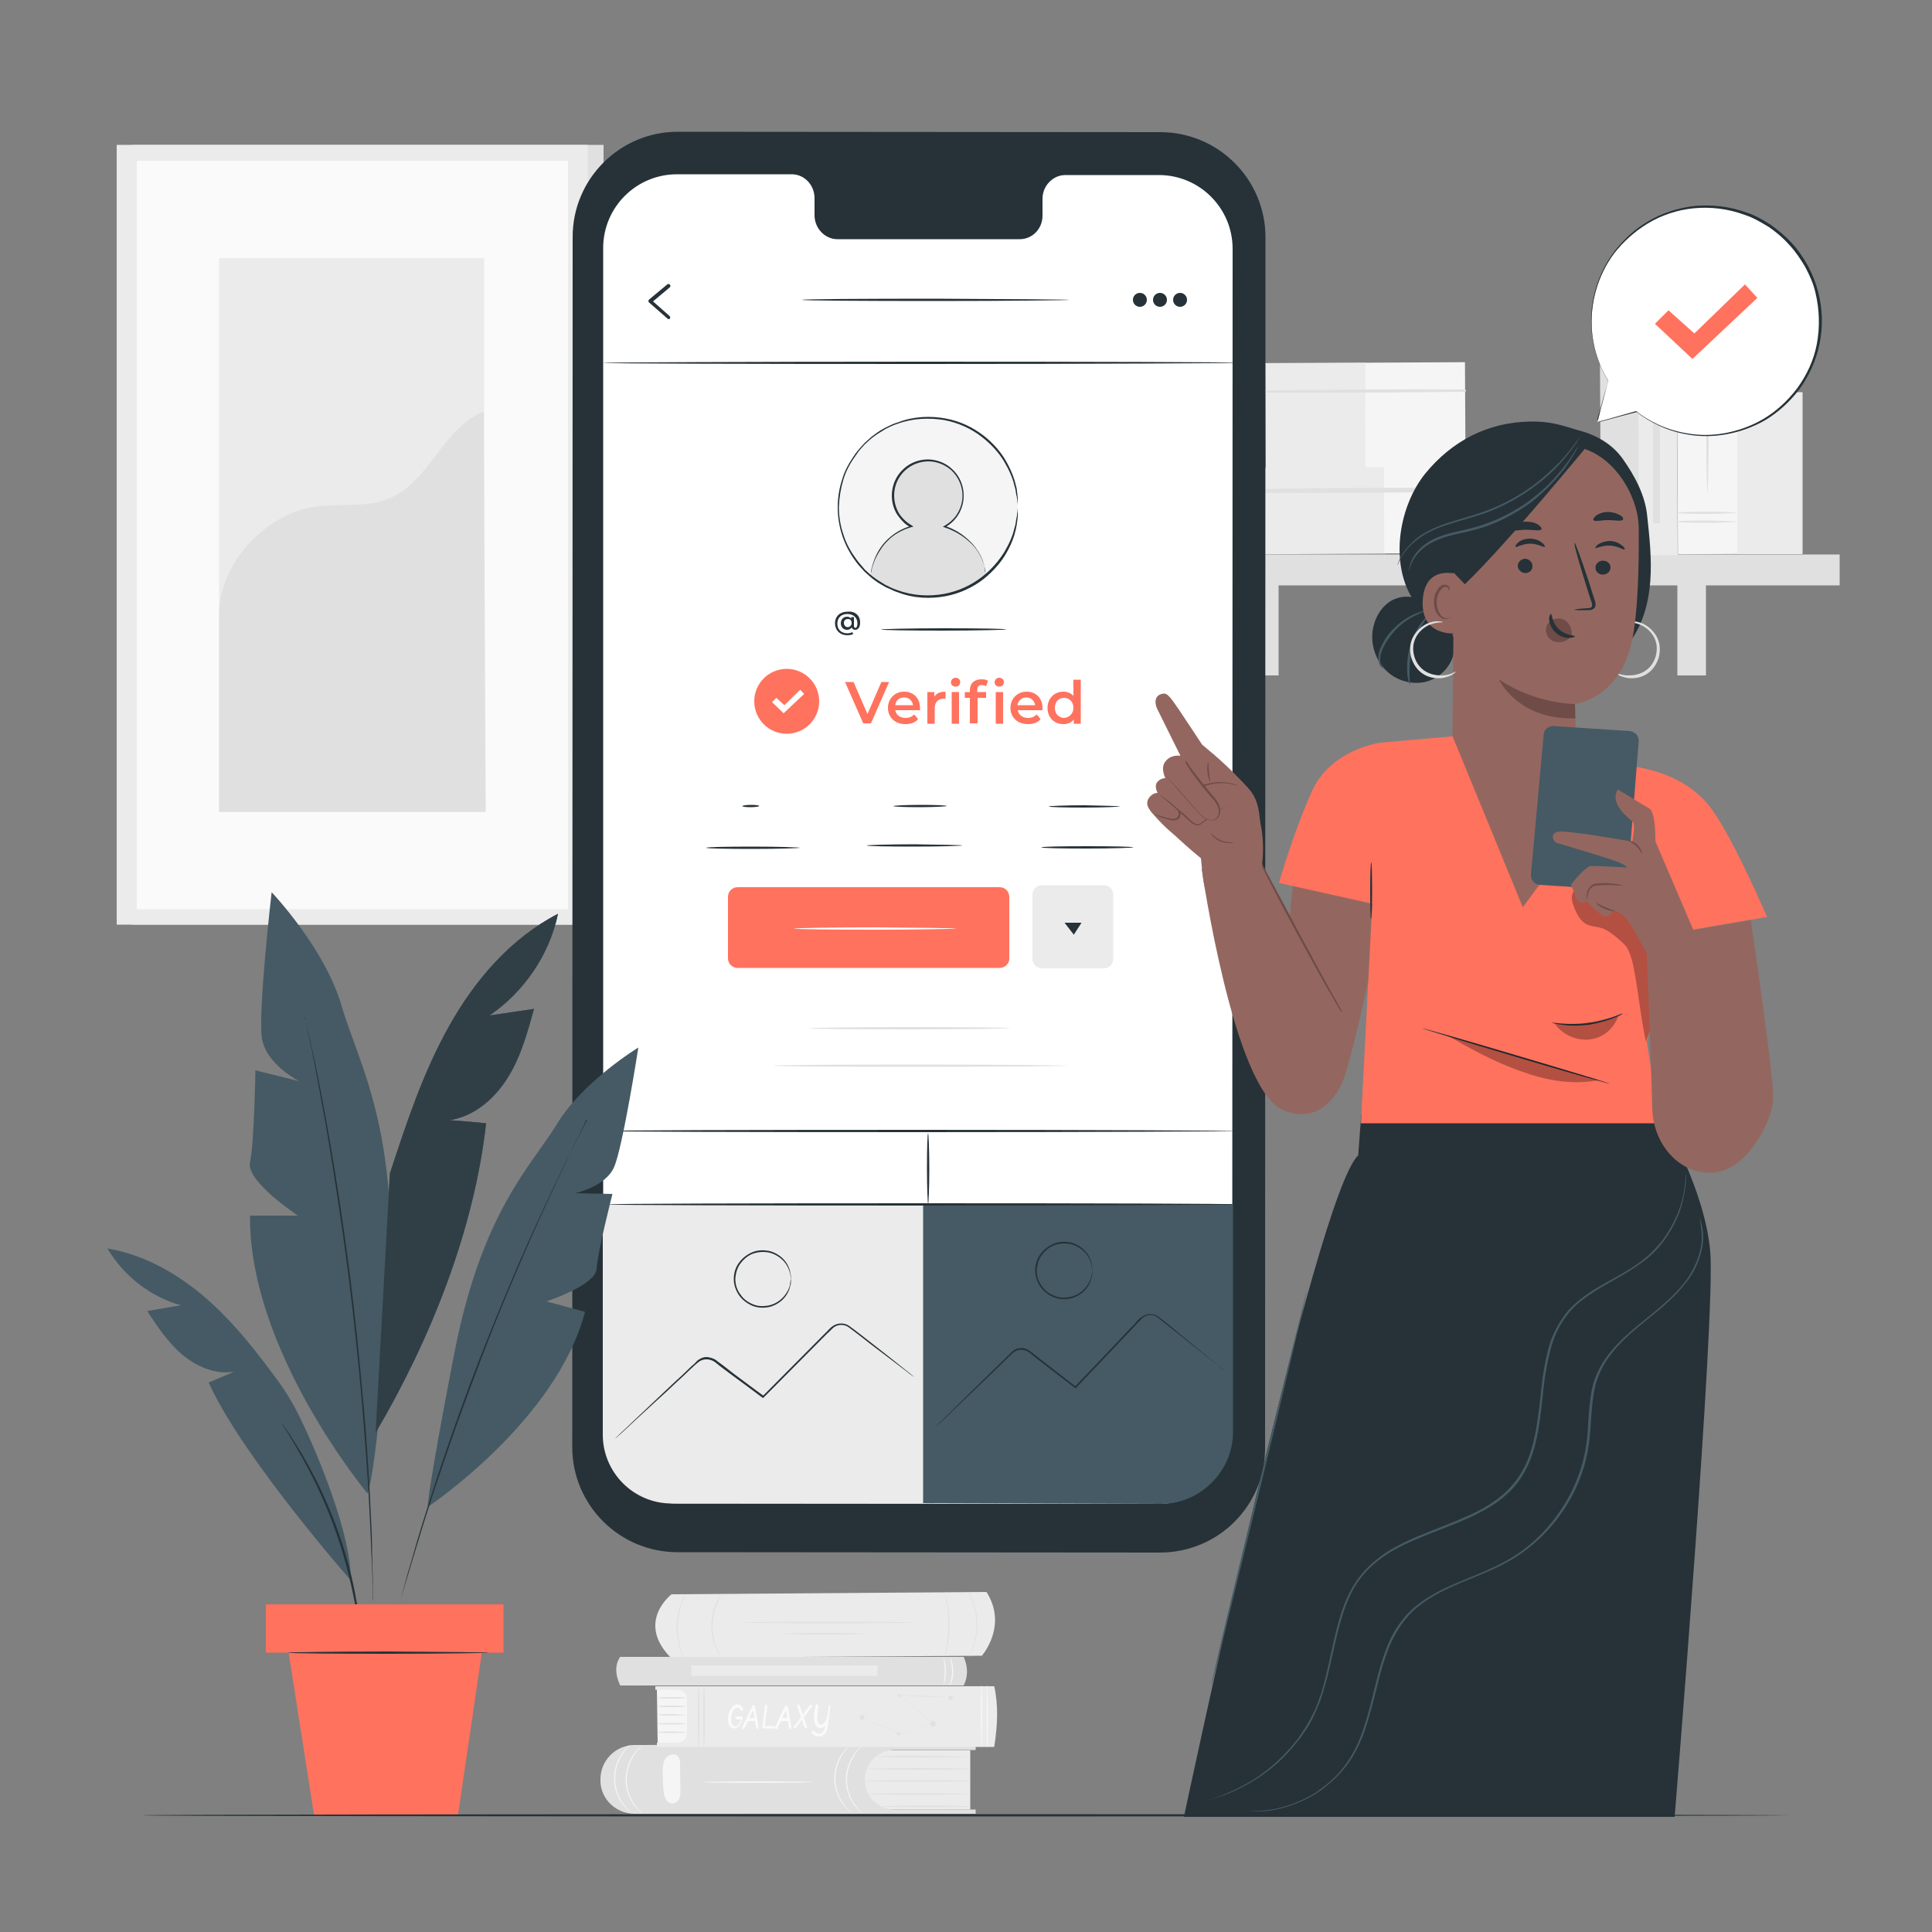
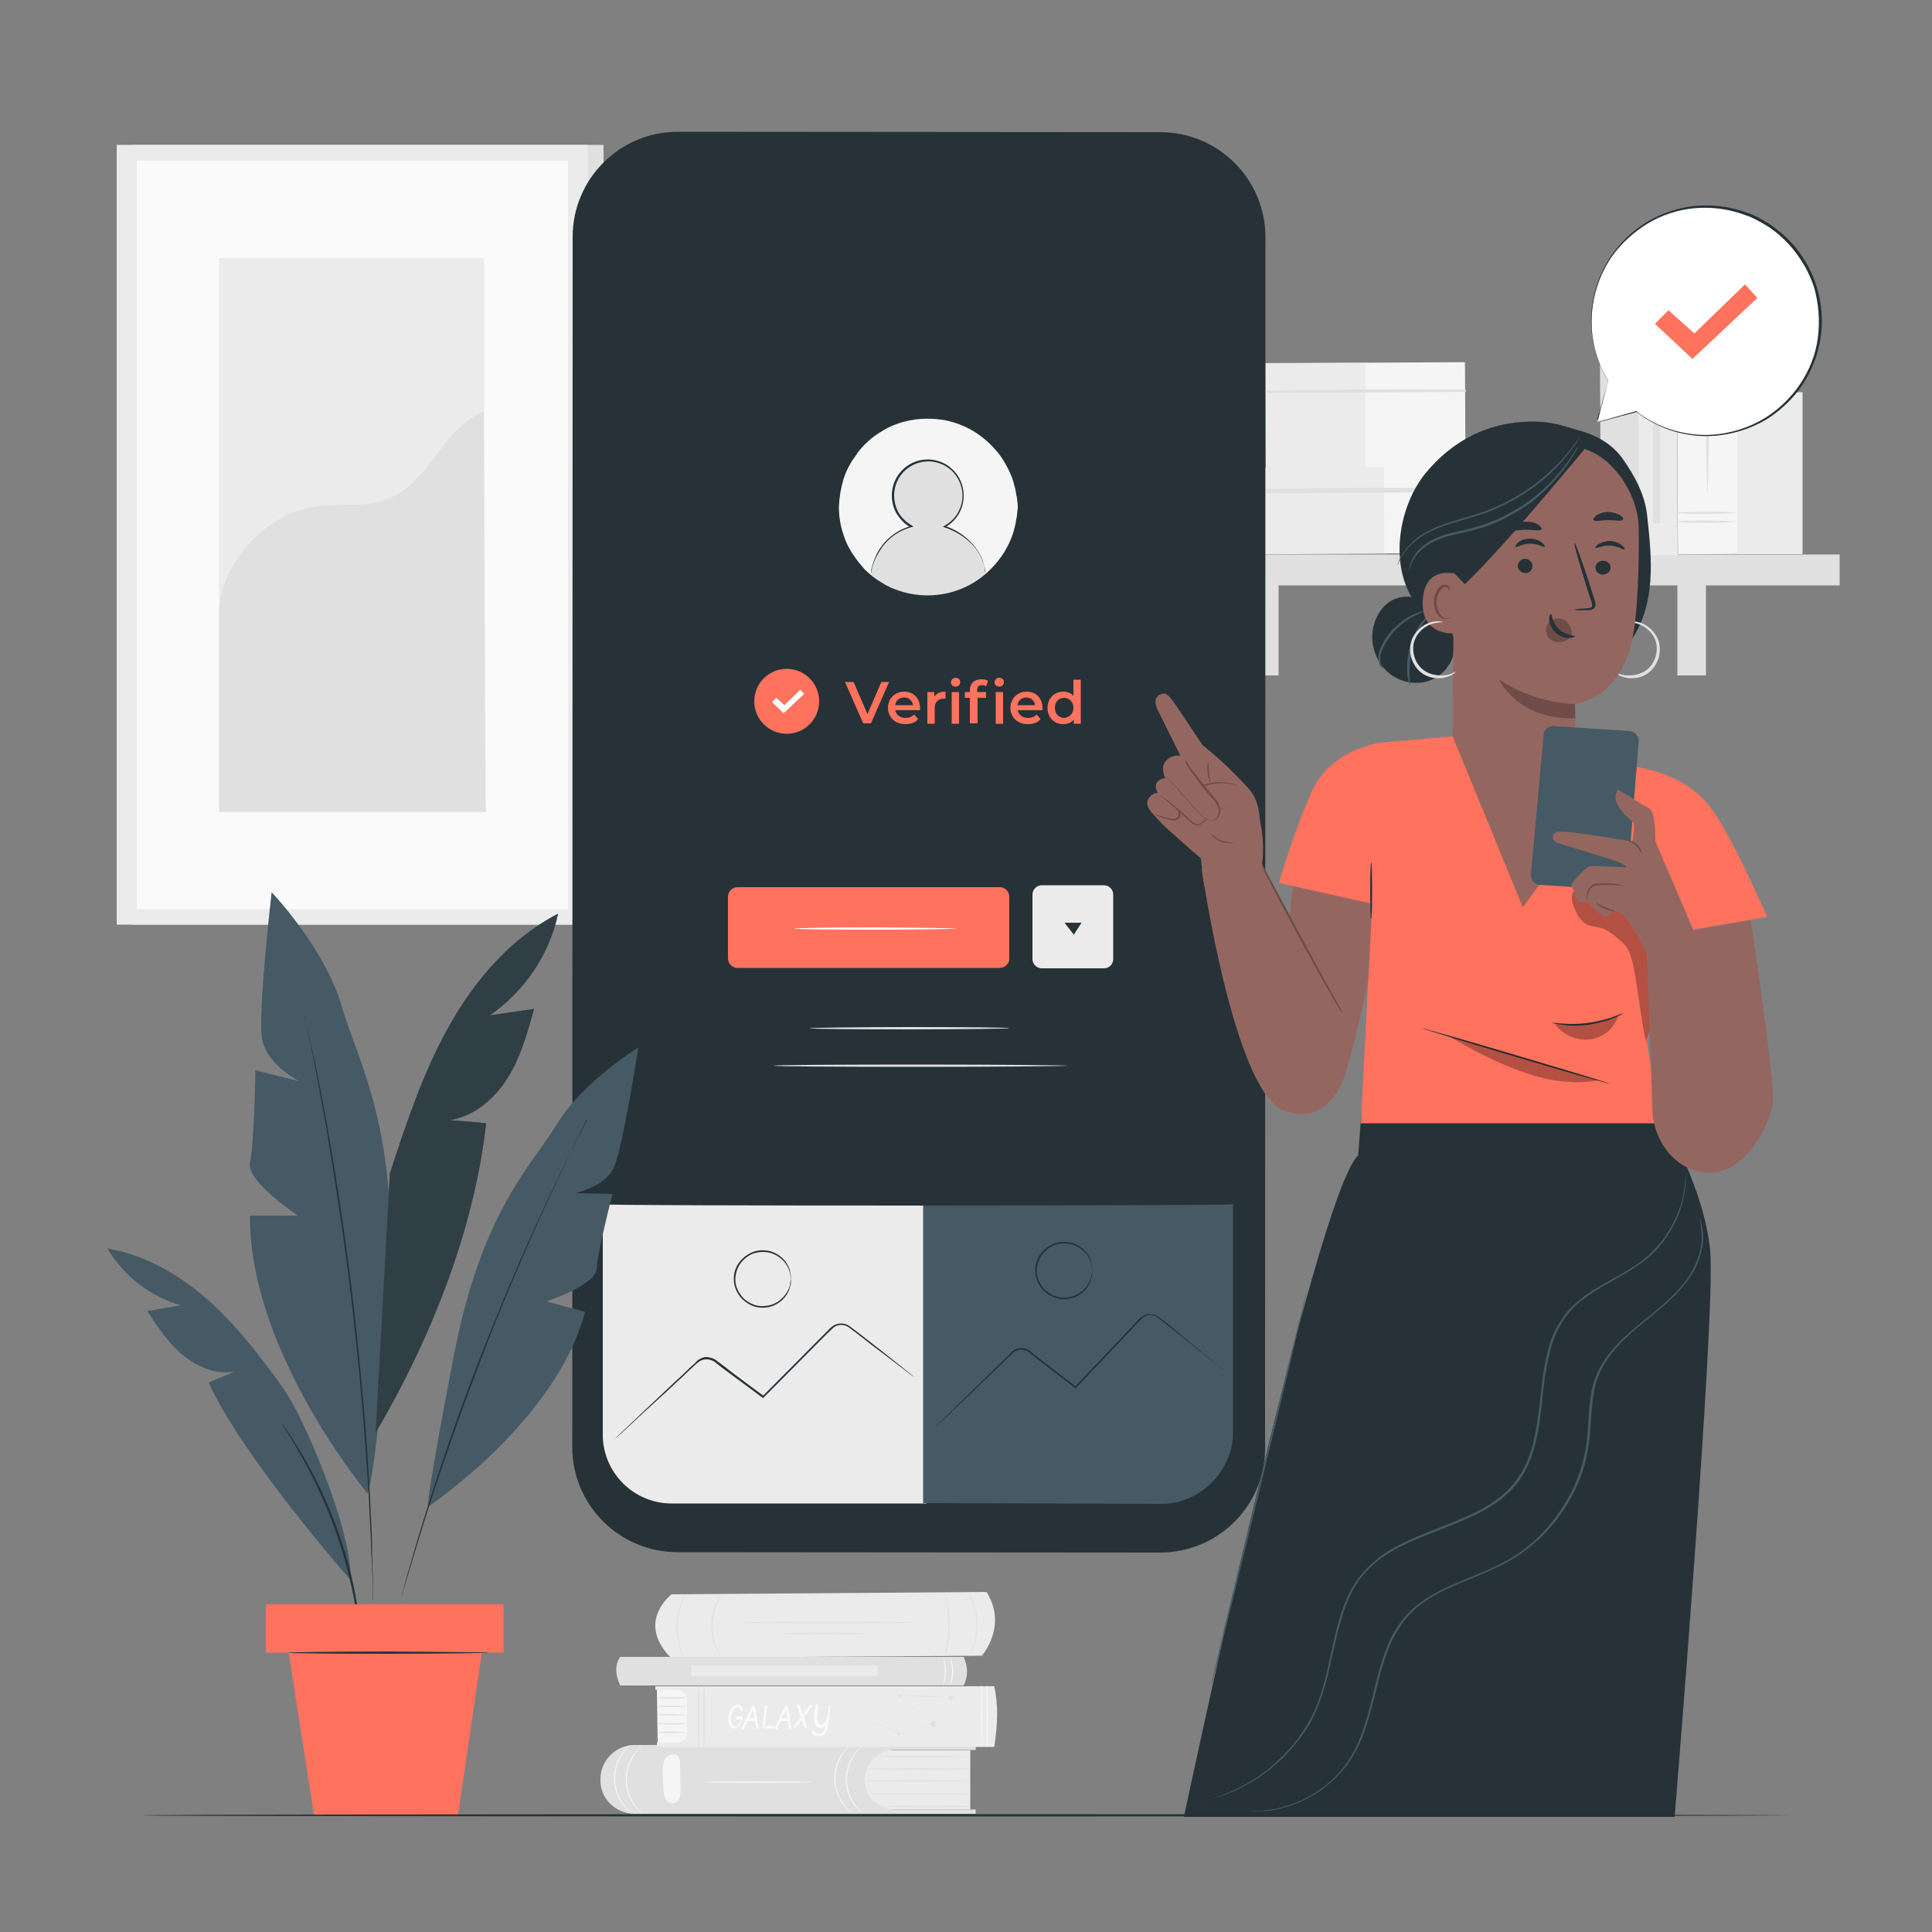
<svg xmlns="http://www.w3.org/2000/svg" version="1.1" baseProfile="basic" x="0px" y="0px" viewBox="0 0 500 500" xml:space="preserve">
  <rect x="0" y="0" width="500" height="500" fill="#808080" stroke="none" />
  <style type="text/css">
	.st0{fill:#E0E0E0;}
	.st1{fill:#EBEBEB;}
	.st2{fill:#FAFAFA;}
	.st3{fill:#F5F5F5;}
	.st4{display:none;}
	.st5{display:inline;}
	.st6{fill:#263238;}
	.st7{fill:#FFFFFF;}
	.st8{fill:#FF725E;}
	.st9{fill:#455A64;}
	.st10{opacity:0.3;}
	.st11{fill:#936760;}
	.st12{fill:#6F4C47;}
	.st13{fill:none;stroke:#4E585D;stroke-width:5.000000e-02;stroke-miterlimit:10;}
</style>
  <g id="Background_Complete">
    <g>
      <g>
        <g>
          <rect x="34.3" y="37.5" class="st0" width="121.9" height="201.8" />
        </g>
      </g>
      <g>
        <g>
          <rect x="30.2" y="37.5" class="st1" width="121.9" height="201.8" />
        </g>
      </g>
      <g>
        <g>
          <rect x="35.4" y="41.6" class="st2" width="111.6" height="193.7" />
        </g>
      </g>
      <g>
        <g>
          <g>
            <rect x="56.7" y="66.8" class="st1" width="68.6" height="143.3" />
          </g>
        </g>
        <g>
          <g>
            <path class="st0" d="M56.7,159.4c-0.2-13.4,11.9-26.5,25.1-28.3c6.3-0.9,13,0.4,18.9-2.1c10.5-4.3,13.9-18.3,24.5-22.5       l0.5,103.6H56.7V159.4z" />
          </g>
        </g>
      </g>
    </g>
    <g>
      <g>
        <g>
          <g>
            <g>
              <g>
                <g>
                  <rect x="414.2" y="93.7" transform="matrix(1 -5.355746e-03 5.355746e-03 1 -0.629 2.247)" class="st0" width="10" height="49.8" />
                </g>
              </g>
            </g>
          </g>
        </g>
      </g>
      <g>
        <g>
          <g>
            <g>
              <g>
                <g>
                  <g>
                    <rect x="327.5" y="93.9" transform="matrix(1 -5.347950e-03 5.347950e-03 1 -0.571 1.822)" class="st1" width="25.9" height="27.5" />
                  </g>
                </g>
              </g>
            </g>
          </g>
        </g>
        <g>
          <g>
            <g>
              <g>
                <g>
                  <g>
                    <rect x="353.3" y="93.8" transform="matrix(1 -5.355626e-03 5.355626e-03 1 -0.571 1.963)" class="st3" width="25.9" height="27.5" />
                  </g>
                </g>
              </g>
            </g>
          </g>
        </g>
        <g>
          <g>
            <g>
              <g>
                <g>
                  <g>
                    <g>
                      <path class="st0" d="M327.4,101.6c17.2,0.1,34.5,0,51.7-0.2c0.4,0,0.4-0.5,0-0.6c-17.2-0.1-34.5,0-51.7,0.3            C327.1,101.1,327.1,101.6,327.4,101.6L327.4,101.6z" />
                    </g>
                  </g>
                </g>
              </g>
            </g>
          </g>
        </g>
      </g>
      <g>
        <g>
          <g>
            <g>
              <g>
                <g>
                  <g>
                    <rect x="311.3" y="121" transform="matrix(1 -5.356114e-03 5.356114e-03 1 -0.703 1.795)" class="st1" width="47.1" height="22.4" />
                  </g>
                </g>
              </g>
            </g>
          </g>
        </g>
        <g>
          <g>
            <g>
              <g>
                <g>
                  <g>
                    <rect x="358.2" y="120.7" transform="matrix(1 -5.356126e-03 5.356126e-03 1 -0.701 2.046)" class="st3" width="47.1" height="22.4" />
                  </g>
                </g>
              </g>
            </g>
          </g>
        </g>
        <g>
          <g>
            <g>
              <g>
                <g>
                  <g>
                    <g>
                      <path class="st0" d="M311.3,127.4c31.3,0.4,62.7,0,93.9-0.5c0.4,0,0.4-0.5,0-0.6c-31.3-0.2-62.7-0.1-93.9,0.5            C311,126.9,311,127.3,311.3,127.4L311.3,127.4z" />
                    </g>
                  </g>
                </g>
              </g>
            </g>
          </g>
        </g>
      </g>
      <g>
        <g>
          <g>
            <g>
              <g>
                <g>
                  <rect x="293.7" y="143.5" class="st0" width="182.4" height="8" />
                </g>
              </g>
            </g>
          </g>
        </g>
        <g>
          <g>
            <g>
              <g>
                <g>
                  <rect x="323.5" y="147.4" class="st0" width="7.4" height="27.4" />
                </g>
              </g>
            </g>
          </g>
        </g>
        <g>
          <g>
            <g>
              <g>
                <g>
                  <rect x="434.1" y="147.4" class="st0" width="7.4" height="27.4" />
                </g>
              </g>
            </g>
          </g>
        </g>
      </g>
      <g>
        <g>
          <g>
            <g>
              <g>
                <g>
                  <rect x="424" y="75.2" transform="matrix(1 -5.355746e-03 5.355746e-03 1 -0.58 2.299)" class="st1" width="10" height="68.5" />
                </g>
              </g>
            </g>
          </g>
        </g>
      </g>
      <g>
        <g>
          <g>
            <g>
              <g>
                <g>
                  <g>
                    <rect x="434.1" y="87.9" transform="matrix(1 -5.369490e-03 5.369490e-03 1 -0.615 2.374)" class="st3" width="15.6" height="55.5" />
                  </g>
                </g>
              </g>
            </g>
          </g>
        </g>
        <g>
          <g>
            <g>
              <g>
                <g>
                  <g>
                    <path class="st0" d="M449.4,98.6c0,0.1-3.5,0.3-7.8,0.3c-4.3,0-7.8-0.1-7.8-0.3c0-0.1,3.5-0.3,7.8-0.3           C445.9,98.3,449.4,98.4,449.4,98.6z" />
                  </g>
                </g>
              </g>
            </g>
          </g>
        </g>
        <g>
          <g>
            <g>
              <g>
                <g>
                  <g>
                    <path class="st0" d="M449.4,96.2c0,0.1-3.5,0.3-7.8,0.3c-4.3,0-7.8-0.1-7.8-0.3c0-0.1,3.5-0.3,7.8-0.3           C445.9,96,449.4,96.1,449.4,96.2z" />
                  </g>
                </g>
              </g>
            </g>
          </g>
        </g>
        <g>
          <g>
            <g>
              <g>
                <g>
                  <g>
                    <path class="st0" d="M449.4,135c0,0.1-3.5,0.3-7.8,0.3c-4.3,0-7.8-0.1-7.8-0.3s3.5-0.3,7.8-0.3           C445.9,134.8,449.4,134.9,449.4,135z" />
                  </g>
                </g>
              </g>
            </g>
          </g>
        </g>
        <g>
          <g>
            <g>
              <g>
                <g>
                  <g>
                    <path class="st0" d="M449.4,132.7c0,0.1-3.5,0.3-7.8,0.3c-4.3,0-7.8-0.1-7.8-0.3c0-0.1,3.5-0.3,7.8-0.3           C445.9,132.4,449.4,132.6,449.4,132.7z" />
                  </g>
                </g>
              </g>
            </g>
          </g>
        </g>
        <g>
          <g>
            <g>
              <g>
                <g>
                  <g>
                    <path class="st0" d="M441.9,127.6c-0.1,0-0.3-5.6-0.3-12.5c0-6.9,0.1-12.5,0.3-12.5c0.1,0,0.3,5.6,0.3,12.5           C442.1,122,442,127.6,441.9,127.6z" />
                  </g>
                </g>
              </g>
            </g>
          </g>
        </g>
      </g>
      <g>
        <g>
          <g>
            <g>
              <g>
                <g>
                  <rect x="449.6" y="101.5" class="st1" width="16.9" height="41.9" />
                </g>
              </g>
            </g>
          </g>
        </g>
      </g>
      <g>
        <g>
          <g>
            <g>
              <g>
                <path class="st0" d="M431.6,86.8c0,1.6-1.3,2.9-2.9,2.9c-1.6,0-2.9-1.3-2.9-2.9s1.3-2.9,2.9-2.9         C430.3,84,431.6,85.2,431.6,86.8z" />
              </g>
            </g>
          </g>
        </g>
      </g>
      <g>
        <g>
          <g>
            <g>
              <g>
                <rect x="427.8" y="94.7" class="st0" width="1.8" height="40.7" />
              </g>
            </g>
          </g>
        </g>
      </g>
    </g>
    <g>
      <g>
        <g>
          <g>
            <g>
              <g>
                <g>
                  <path class="st1" d="M173.8,412.6c0,0-9.2,7-0.4,16.2c0.2,0.2,0.4,0.2,0.6,0.2l80.1-0.5c0,0,6.8-7.7,1.2-16.5L173.8,412.6z" />
                </g>
              </g>
            </g>
          </g>
        </g>
        <g>
          <g>
            <g>
              <g>
                <g>
                  <g>
                    <path class="st0" d="M236.4,419.9c0,0.1-10,0.2-22.3,0.2c-12.3,0-22.3-0.1-22.3-0.2c0-0.1,10-0.2,22.3-0.2           C226.4,419.7,236.4,419.8,236.4,419.9z" />
                  </g>
                </g>
              </g>
            </g>
          </g>
        </g>
        <g>
          <g>
            <g>
              <g>
                <g>
                  <g>
                    <path class="st0" d="M223.9,422.8c0,0.1-4.7,0.2-10.5,0.2c-5.8,0-10.5-0.1-10.5-0.2c0-0.1,4.7-0.2,10.5-0.2           C219.2,422.6,223.9,422.7,223.9,422.8z" />
                  </g>
                </g>
              </g>
            </g>
          </g>
        </g>
        <g>
          <g>
            <g>
              <g>
                <g>
                  <g>
                    <path class="st0" d="M244.6,428.3c-0.1,0,0.2-0.9,0.4-2.4c0.2-1.5,0.5-3.6,0.5-5.8c0-2.3-0.3-4.4-0.6-5.8           c-0.3-1.5-0.5-2.4-0.5-2.4c0,0,0.1,0.2,0.2,0.6c0.1,0.4,0.3,1,0.5,1.7c0.3,1.5,0.6,3.6,0.7,5.9c0,2.3-0.3,4.4-0.6,5.9           c-0.2,0.7-0.3,1.3-0.4,1.7C244.7,428.1,244.6,428.3,244.6,428.3z" />
                  </g>
                </g>
              </g>
            </g>
          </g>
        </g>
        <g>
          <g>
            <g>
              <g>
                <g>
                  <g>
                    <path class="st0" d="M250.6,412c0,0,0.1,0.2,0.4,0.6c0.1,0.2,0.2,0.4,0.4,0.7c0.1,0.3,0.3,0.6,0.4,1           c0.3,0.7,0.5,1.6,0.8,2.7c0.2,1,0.3,2.2,0.3,3.4c0,1.2-0.1,2.3-0.3,3.4c-0.2,1-0.4,1.9-0.7,2.7c-0.1,0.4-0.3,0.7-0.4,1           c-0.1,0.3-0.2,0.5-0.3,0.7c-0.2,0.4-0.3,0.6-0.3,0.6c-0.1,0,0.4-0.9,0.9-2.4c0.2-0.7,0.5-1.6,0.6-2.6           c0.2-1,0.3-2.1,0.3-3.3c0-1.2-0.1-2.3-0.3-3.3c-0.2-1-0.4-1.9-0.7-2.6C251,412.9,250.5,412,250.6,412z" />
                  </g>
                </g>
              </g>
            </g>
          </g>
        </g>
        <g>
          <g>
            <g>
              <g>
                <g>
                  <g>
                    <path class="st0" d="M186.4,428.4c0,0-0.2-0.2-0.4-0.5c-0.1-0.2-0.2-0.4-0.4-0.7c-0.1-0.3-0.3-0.6-0.4-0.9           c-0.3-0.7-0.6-1.6-0.8-2.5c-0.2-1-0.3-2.1-0.3-3.2c0-1.2,0.2-2.2,0.4-3.2c0.2-1,0.5-1.8,0.8-2.5c0.1-0.3,0.3-0.6,0.5-0.9           c0.1-0.3,0.3-0.5,0.4-0.7c0.2-0.4,0.4-0.5,0.4-0.5c0.1,0-0.5,0.8-1,2.2c-0.3,0.7-0.6,1.5-0.8,2.5c-0.2,1-0.3,2-0.4,3.2           c0,1.1,0.1,2.2,0.3,3.2c0.2,1,0.4,1.8,0.7,2.5C186,427.6,186.5,428.4,186.4,428.4z" />
                  </g>
                </g>
              </g>
            </g>
          </g>
        </g>
        <g>
          <g>
            <g>
              <g>
                <g>
                  <g>
                    <path class="st0" d="M177.8,430.4c0,0-0.2-0.2-0.4-0.6c-0.1-0.2-0.3-0.4-0.4-0.8c-0.1-0.3-0.3-0.6-0.5-1           c-0.3-0.8-0.7-1.7-0.9-2.8c-0.2-1.1-0.4-2.3-0.5-3.6c0-1.3,0.1-2.5,0.3-3.6c0.2-1.1,0.5-2.1,0.8-2.9           c0.1-0.4,0.3-0.7,0.4-1.1c0.1-0.3,0.3-0.6,0.4-0.8c0.2-0.4,0.4-0.6,0.4-0.6c0.1,0-0.5,0.9-1,2.5c-0.3,0.8-0.5,1.8-0.7,2.8           c-0.2,1.1-0.3,2.3-0.3,3.6c0,1.3,0.2,2.5,0.4,3.6c0.2,1.1,0.5,2,0.8,2.8C177.3,429.5,177.8,430.4,177.8,430.4z" />
                  </g>
                </g>
              </g>
            </g>
          </g>
        </g>
      </g>
      <g>
        <g>
          <g>
            <g>
              <g>
                <g>
                  <g>
                    <path class="st1" d="M251.1,453c0,0.6,0,15.3,0,15.3h-29.7V453H251.1z" />
                  </g>
                </g>
              </g>
            </g>
          </g>
          <g>
            <g>
              <g>
                <g>
                  <g>
                    <path class="st0" d="M155.4,460.8c0,0.1,0,0.3,0,0.4c0.2,4.6,4.2,8.2,8.8,8.2h88.3v-1.1h-21c-4.2,0-7.7-3.4-7.7-7.7l0,0           c0-4.2,3.4-7.7,7.7-7.7h21v-1.6l-88.4,0.3C159.2,451.7,155.2,455.8,155.4,460.8z" />
                  </g>
                </g>
              </g>
            </g>
          </g>
          <g>
            <g>
              <g>
                <g>
                  <g>
                    <g>
                      <path class="st0" d="M251.1,460.9c0,0.1-6.1,0.2-13.6,0.2c-7.5,0-13.6-0.1-13.6-0.2c0-0.1,6.1-0.2,13.6-0.2            C245.1,460.7,251.1,460.8,251.1,460.9z" />
                    </g>
                  </g>
                </g>
              </g>
            </g>
          </g>
          <g>
            <g>
              <g>
                <g>
                  <g>
                    <g>
                      <path class="st0" d="M250.7,464.3c0,0.1-5.8,0.2-12.9,0.2c-7.1,0-12.9-0.1-12.9-0.2c0-0.1,5.8-0.2,12.9-0.2            C244.9,464.1,250.7,464.2,250.7,464.3z" />
                    </g>
                  </g>
                </g>
              </g>
            </g>
          </g>
          <g>
            <g>
              <g>
                <g>
                  <g>
                    <g>
                      <path class="st0" d="M251.1,467.5c0,0.1-5.2,0.2-11.6,0.2c-6.4,0-11.6-0.1-11.6-0.2c0-0.1,5.2-0.2,11.6-0.2            C246,467.3,251.1,467.4,251.1,467.5z" />
                    </g>
                  </g>
                </g>
              </g>
            </g>
          </g>
          <g>
            <g>
              <g>
                <g>
                  <g>
                    <g>
                      <path class="st0" d="M251.1,457.8c0,0.1-6,0.2-13.3,0.2c-7.4,0-13.3-0.1-13.3-0.2c0-0.1,6-0.2,13.3-0.2            C245.2,457.6,251.1,457.7,251.1,457.8z" />
                    </g>
                  </g>
                </g>
              </g>
            </g>
          </g>
          <g>
            <g>
              <g>
                <g>
                  <g>
                    <g>
                      <path class="st0" d="M250.7,454.6c0,0.1-5.3,0.2-11.9,0.2c-6.6,0-11.9-0.1-11.9-0.2c0-0.1,5.3-0.2,11.9-0.2            C245.4,454.5,250.7,454.6,250.7,454.6z" />
                    </g>
                  </g>
                </g>
              </g>
            </g>
          </g>
        </g>
        <g>
          <g>
            <g>
              <g>
                <g>
                  <g>
                    <path class="st3" d="M166.1,451.9c0,0.1-0.9,0.7-1.9,2.2c-1,1.5-2,3.8-2,6.6c0,2.7,1.1,5.1,2.2,6.5c1,1.5,2,2.1,1.9,2.2           c0,0-0.2-0.1-0.6-0.5c-0.4-0.3-0.9-0.9-1.5-1.6c-1.1-1.4-2.3-3.8-2.3-6.7c0-2.8,1.1-5.3,2.2-6.7c0.5-0.7,1.1-1.3,1.4-1.6           C165.8,452.1,166,451.9,166.1,451.9z" />
                  </g>
                </g>
              </g>
            </g>
          </g>
        </g>
        <g>
          <g>
            <g>
              <g>
                <g>
                  <g>
                    <path class="st3" d="M163.1,451.6c0,0.1-0.9,0.7-1.9,2.2c-1,1.5-2,3.8-2,6.6c0,2.7,1.1,5.1,2.2,6.5c1,1.5,2,2.1,1.9,2.2           c0,0-0.2-0.1-0.6-0.5c-0.4-0.3-0.9-0.9-1.5-1.6c-1.1-1.4-2.3-3.8-2.3-6.7c0-2.8,1.1-5.3,2.2-6.7c0.5-0.7,1.1-1.3,1.4-1.6           C162.8,451.7,163.1,451.6,163.1,451.6z" />
                  </g>
                </g>
              </g>
            </g>
          </g>
        </g>
        <g>
          <g>
            <g>
              <g>
                <g>
                  <g>
                    <path class="st3" d="M223.1,451.9c0,0.1-0.9,0.7-1.9,2.2c-1,1.5-2,3.8-2,6.6c0,2.7,1.1,5.1,2.2,6.5c1,1.5,2,2.1,1.9,2.2           c0,0-0.2-0.1-0.6-0.5c-0.4-0.3-0.9-0.9-1.5-1.6c-1.1-1.4-2.3-3.8-2.3-6.7c0-2.8,1.1-5.3,2.2-6.7c0.5-0.7,1.1-1.3,1.4-1.6           C222.8,452.1,223.1,451.9,223.1,451.9z" />
                  </g>
                </g>
              </g>
            </g>
          </g>
        </g>
        <g>
          <g>
            <g>
              <g>
                <g>
                  <g>
                    <path class="st3" d="M220.1,451.6c0,0.1-0.9,0.7-1.9,2.2c-1,1.5-2,3.8-2,6.6c0,2.7,1.1,5.1,2.2,6.5c1,1.5,2,2.1,1.9,2.2           c0,0-0.2-0.1-0.6-0.5c-0.4-0.3-0.9-0.9-1.5-1.6c-1.1-1.4-2.3-3.8-2.3-6.7c0-2.8,1.1-5.3,2.2-6.7c0.5-0.7,1.1-1.3,1.4-1.6           C219.9,451.7,220.1,451.6,220.1,451.6z" />
                  </g>
                </g>
              </g>
            </g>
          </g>
        </g>
        <g>
          <g>
            <g>
              <g>
                <g>
                  <path class="st3" d="M176.1,462.9c0-2.1-0.1-4.2-0.1-6.2c0-0.5,0-1.1-0.2-1.6c-0.2-0.5-0.6-1-1.2-1c-0.8-0.3-2,0.3-2.5,1.2          c-0.5,0.9-0.6,2-0.6,3.1c0,1.6,0.1,3.3,0.2,4.9c0.1,0.8,0.2,1.6,0.6,2.3c0.4,0.7,1.1,1.2,1.9,1.1c0.8-0.1,1.4-0.7,1.7-1.4          C176.1,464.5,176.1,463.7,176.1,462.9z" />
                </g>
              </g>
            </g>
          </g>
        </g>
        <g>
          <g>
            <g>
              <g>
                <g>
                  <g>
                    <path class="st3" d="M210.4,461.2c0,0.1-6.4,0.2-14.3,0.2c-7.9,0-14.3-0.1-14.3-0.2c0-0.1,6.4-0.2,14.3-0.2           C204,461,210.4,461.1,210.4,461.2z" />
                  </g>
                </g>
              </g>
            </g>
          </g>
        </g>
      </g>
      <g>
        <g>
          <g>
            <g>
              <g>
                <g>
                  <g>
                    <g>
                      <polygon class="st3" points="170.2,451.3 170,436.8 177.9,436.8 178.2,451.3           " />
                    </g>
                  </g>
                </g>
              </g>
            </g>
            <g>
              <g>
                <g>
                  <g>
                    <g>
                      <g>
                        <path class="st0" d="M177.5,439.4c0,0.1-1.6,0.2-3.7,0.2c-2,0-3.7-0.1-3.7-0.2c0-0.1,1.6-0.2,3.7-0.2             C175.8,439.2,177.5,439.3,177.5,439.4z" />
                      </g>
                    </g>
                  </g>
                </g>
              </g>
            </g>
            <g>
              <g>
                <g>
                  <g>
                    <g>
                      <g>
                        <path class="st0" d="M177.5,441.6c0,0.1-1.6,0.2-3.7,0.2c-2,0-3.7-0.1-3.7-0.2c0-0.1,1.6-0.2,3.7-0.2             C175.8,441.4,177.5,441.5,177.5,441.6z" />
                      </g>
                    </g>
                  </g>
                </g>
              </g>
            </g>
            <g>
              <g>
                <g>
                  <g>
                    <g>
                      <g>
                        <path class="st0" d="M177.5,443.8c0,0.1-1.6,0.2-3.7,0.2c-2,0-3.7-0.1-3.7-0.2c0-0.1,1.6-0.2,3.7-0.2             C175.8,443.7,177.5,443.8,177.5,443.8z" />
                      </g>
                    </g>
                  </g>
                </g>
              </g>
            </g>
            <g>
              <g>
                <g>
                  <g>
                    <g>
                      <g>
                        <path class="st0" d="M177.5,446.1c0,0.1-1.6,0.2-3.7,0.2c-2,0-3.7-0.1-3.7-0.2s1.6-0.2,3.7-0.2             C175.8,445.9,177.5,446,177.5,446.1z" />
                      </g>
                    </g>
                  </g>
                </g>
              </g>
            </g>
            <g>
              <g>
                <g>
                  <g>
                    <g>
                      <g>
                        <path class="st0" d="M177.5,448.3c0,0.1-1.6,0.2-3.7,0.2c-2,0-3.7-0.1-3.7-0.2c0-0.1,1.6-0.2,3.7-0.2             C175.8,448.2,177.5,448.2,177.5,448.3z" />
                      </g>
                    </g>
                  </g>
                </g>
              </g>
            </g>
          </g>
          <g>
            <g>
              <g>
                <g>
                  <g>
                    <path class="st1" d="M169.6,436.4h87.7c1.1,4.8,0.9,10.1,0,15.7H170V451h5.3c1.4,0,2.5-1.1,2.5-2.5v-8.7           c0-1.4-1.1-2.5-2.5-2.5h-5.7V436.4z" />
                  </g>
                </g>
              </g>
            </g>
          </g>
          <g>
            <g>
              <g>
                <g>
                  <g>
                    <path class="st2" d="M190.3,444.2h1.5c0.1,0,0.1,0,0.2,0c0.1,0.1,0.2,0.2,0.2,0.3c0,0,0,0.1,0,0.1c0,0.1-0.1,0.2-0.1,0.4           c-0.2,0.7-0.5,1.2-0.9,1.7c-0.4,0.4-0.8,0.6-1.2,0.6c-0.1,0-0.1,0-0.2,0c-0.4-0.1-0.7-0.3-1-0.7c-0.3-0.5-0.4-1.1-0.4-1.8           c0-0.4,0.1-0.8,0.2-1.3c0.2-0.7,0.5-1.2,0.9-1.7c0.4-0.5,0.9-0.7,1.3-0.7c0.2,0,0.4,0,0.6,0.1c0.4,0.2,0.7,0.5,0.9,1.1           c0,0,0,0.1,0,0.1c0,0.1,0,0.1,0,0.2c-0.1,0.1-0.2,0.2-0.3,0.2c0,0-0.1,0-0.1,0c-0.1,0-0.2-0.1-0.2-0.2l0,0           c0-0.1-0.1-0.2-0.2-0.3c-0.2-0.3-0.4-0.4-0.7-0.4c-0.2,0-0.3,0.1-0.5,0.2c-0.3,0.2-0.6,0.6-0.8,1.1           c-0.2,0.6-0.3,1.1-0.3,1.7c0,0.5,0.1,1,0.3,1.3c0.2,0.4,0.4,0.6,0.8,0.6c0.2,0,0.5-0.1,0.7-0.4c0.3-0.3,0.6-0.8,0.8-1.4           c-0.7,0-1,0-1,0c-0.2,0-0.3-0.2-0.3-0.4c0,0,0-0.1,0-0.1C190.1,444.3,190.2,444.2,190.3,444.2z" />
                  </g>
                </g>
              </g>
            </g>
            <g>
              <g>
                <g>
                  <g>
                    <path class="st2" d="M195.3,441.4c0,0,0,0.1,0,0.1c0.1,0.2,0.4,2,1,5.4c0,0,0,0.1,0,0.1c0,0.1,0,0.1,0,0.2           c-0.1,0.1-0.1,0.2-0.3,0.2c0,0,0,0-0.1,0c-0.1,0-0.2-0.1-0.2-0.2l-0.3-1.8h-1.8l-0.9,1.8c0,0,0,0,0,0.1           c-0.1,0.1-0.2,0.2-0.3,0.2c-0.1,0-0.1,0-0.2-0.1c-0.1-0.1-0.1-0.2-0.1-0.3c0,0,0-0.1,0-0.1c0.1-0.1,0.1-0.3,0.3-0.6           c1.3-2.8,2-4.4,2.3-4.9c0.1-0.1,0.2-0.2,0.3-0.2C195.1,441.2,195.2,441.3,195.3,441.4z M194.9,442.6l-1,2h1.4L194.9,442.6z           " />
                  </g>
                </g>
              </g>
            </g>
            <g>
              <g>
                <g>
                  <g>
                    <path class="st2" d="M200.2,447.3h-2.6c-0.1,0-0.1,0-0.2-0.1c-0.1-0.1-0.1-0.2-0.1-0.3v0c0-0.1,0.2-1.9,0.7-5.4           c0,0,0-0.1,0-0.1c0.1-0.1,0.1-0.2,0.3-0.2c0.1,0,0.1,0,0.1,0c0.1,0.1,0.2,0.2,0.2,0.3c0,0.2-0.1,0.7-0.2,1.5           c-0.3,2.3-0.5,3.5-0.5,3.7h2.2c0.1,0,0.1,0,0.2,0c0.1,0.1,0.2,0.2,0.2,0.3c0,0,0,0.1,0,0.1           C200.5,447.2,200.4,447.3,200.2,447.3z" />
                  </g>
                </g>
              </g>
            </g>
            <g>
              <g>
                <g>
                  <g>
                    <path class="st2" d="M203.8,441.4c0,0,0,0.1,0,0.1c0.1,0.2,0.4,2,1,5.4c0,0,0,0.1,0,0.1c0,0.1,0,0.1,0,0.2           c-0.1,0.1-0.1,0.2-0.3,0.2c0,0,0,0-0.1,0c-0.1,0-0.2-0.1-0.2-0.2l-0.3-1.8h-1.8l-0.9,1.8c0,0,0,0,0,0.1           c-0.1,0.1-0.2,0.2-0.3,0.2c-0.1,0-0.1,0-0.2-0.1c-0.1-0.1-0.1-0.2-0.1-0.3c0,0,0-0.1,0-0.1c0.1-0.1,0.1-0.3,0.3-0.6           c1.3-2.8,2-4.4,2.3-4.9c0.1-0.1,0.2-0.2,0.3-0.2C203.6,441.2,203.7,441.3,203.8,441.4z M203.4,442.6l-1,2h1.4L203.4,442.6z           " />
                  </g>
                </g>
              </g>
            </g>
            <g>
              <g>
                <g>
                  <g>
                    <path class="st2" d="M208,444.5c0.2,0.6,0.4,1,0.5,1.3c0.3,0.8,0.4,1.2,0.4,1.2c0,0.1,0,0.1-0.1,0.2           c-0.1,0.1-0.2,0.1-0.3,0.1c-0.1,0-0.2-0.1-0.3-0.2c0-0.1,0-0.1,0-0.1c-0.1-0.3-0.4-0.9-0.7-1.9l-1.5,2           c-0.1,0.1-0.2,0.2-0.3,0.2c-0.1,0-0.1,0-0.2,0c-0.1-0.1-0.1-0.1-0.1-0.3c0,0,0,0,0-0.1c0,0,0.1-0.1,0.2-0.3           c0.5-0.6,1.1-1.4,1.7-2.3c-0.1-0.2-0.1-0.3-0.2-0.5c-0.6-1.5-0.8-2.3-0.8-2.3c0-0.1,0-0.1,0-0.2c0.1-0.1,0.1-0.2,0.3-0.2           c0.1,0,0.2,0.1,0.3,0.2l0.9,2.4l1.8-2.4c0.1-0.1,0.2-0.1,0.3-0.1c0.1,0,0.1,0,0.1,0c0.1,0.1,0.2,0.2,0.2,0.3           c0,0,0,0.1,0,0.1L208,444.5z" />
                  </g>
                </g>
              </g>
            </g>
            <g>
              <g>
                <g>
                  <g>
                    <path class="st2" d="M214.6,441.3c0,0,0.1,0,0.1,0c0.1,0.1,0.2,0.1,0.2,0.3c-0.4,3.4-0.7,5.3-0.7,5.5           c-0.1,0.6-0.3,1.1-0.6,1.4c-0.4,0.6-1,0.9-1.8,0.9c-0.2,0-0.5-0.1-0.8-0.2c-0.5-0.2-0.8-0.5-0.9-0.8c0,0,0-0.1,0-0.2           c0-0.1,0-0.1,0-0.2c0.1-0.1,0.2-0.2,0.3-0.2c0.1,0,0.2,0,0.2,0.1c0.4,0.5,0.8,0.8,1.4,0.8c0.4,0,0.8-0.2,1-0.5           c0.3-0.4,0.5-1,0.6-1.7c-0.1,0.2-0.2,0.3-0.4,0.4c-0.3,0.2-0.6,0.3-0.9,0.3c-0.1,0-0.1,0-0.2,0c-0.4-0.1-0.7-0.3-1-0.7           c-0.3-0.5-0.4-1.1-0.4-1.8c0-0.3,0-0.7,0-1c0-0.5,0.2-1.3,0.4-2.3c0,0,0-0.1,0-0.1c0.1-0.1,0.1-0.2,0.3-0.2           c0.1,0,0.1,0,0.2,0c0.1,0.1,0.2,0.1,0.2,0.3c0,0.2,0,0.6-0.1,1.2c-0.1,0.9-0.2,1.6-0.2,1.8c0,0.6,0.1,1.1,0.2,1.4           c0.2,0.4,0.4,0.6,0.8,0.6c0,0,0.1,0,0.1,0c0.3-0.1,0.5-0.3,0.8-0.6c0.3-0.4,0.5-0.9,0.7-1.5l0.4-3c0,0,0-0.1,0-0.1           C214.3,441.3,214.4,441.3,214.6,441.3z" />
                  </g>
                </g>
              </g>
            </g>
          </g>
          <g>
            <g>
              <g>
                <g>
                  <g>
                    <g>
                      <path class="st3" d="M254,452.3c-0.1,0-0.2-3.6-0.2-8.1c0-4.5,0.1-8.1,0.2-8.1c0.1,0,0.2,3.6,0.2,8.1            C254.1,448.7,254.1,452.3,254,452.3z" />
                    </g>
                  </g>
                </g>
              </g>
            </g>
          </g>
          <g>
            <g>
              <g>
                <g>
                  <g>
                    <g>
                      <path class="st0" d="M182.2,452.3c-0.1,0-0.2-3.6-0.2-8.1c0-4.5,0.1-8.1,0.2-8.1c0.1,0,0.2,3.6,0.2,8.1            C182.4,448.7,182.3,452.3,182.2,452.3z" />
                    </g>
                  </g>
                </g>
              </g>
            </g>
          </g>
          <g>
            <g>
              <g>
                <g>
                  <g>
                    <g>
                      <path class="st3" d="M255.5,452.3c-0.1,0-0.2-3.6-0.2-8.1c0-4.5,0.1-8.1,0.2-8.1c0.1,0,0.2,3.6,0.2,8.1            C255.7,448.7,255.6,452.3,255.5,452.3z" />
                    </g>
                  </g>
                </g>
              </g>
            </g>
          </g>
          <g>
            <g>
              <g>
                <g>
                  <g>
                    <g>
                      <path class="st0" d="M180.8,452.3c-0.1,0-0.2-3.6-0.2-8.1c0-4.5,0.1-8.1,0.2-8.1s0.2,3.6,0.2,8.1            C181,448.7,180.9,452.3,180.8,452.3z" />
                    </g>
                  </g>
                </g>
              </g>
            </g>
          </g>
        </g>
        <g>
          <g>
            <g>
              <g>
                <g>
                  <g>
                    <g>
                      <g>
                        <g>
                          <g>
                            <g>
                              <path class="st0" d="M232.7,438.8L232.7,438.8c2.4,1.9,5.6,4.5,9.3,7.4l0.1,0.1l-0.1,0c-0.4,0.1-0.8,0.2-1.2,0.3                c-2.8,0.7-5.5,1.4-7.8,2.1l0,0l0,0c-2.9-1.2-5.4-2.3-7.1-3c-0.9-0.4-1.5-0.7-2-0.9c-0.2-0.1-0.4-0.2-0.5-0.2                c-0.1,0-0.1,0-0.1-0.1c0,0,0,0,0,0c0,0,0,0,0,0c0,0,0.1,0,0.1,0.1c0.1,0.1,0.3,0.1,0.5,0.2c0.5,0.2,1.2,0.5,2,0.8                c1.7,0.7,4.2,1.8,7.1,3l0,0c2.3-0.6,5-1.3,7.8-2.1c0.4-0.1,0.8-0.2,1.2-0.3l0,0.1C238.3,443.4,235,440.8,232.7,438.8                L232.7,438.8L232.7,438.8" />
                            </g>
                          </g>
                        </g>
                      </g>
                    </g>
                  </g>
                </g>
              </g>
            </g>
          </g>
          <g>
            <g>
              <g>
                <g>
                  <g>
                    <g>
                      <g>
                        <g>
                          <g>
                            <polygon class="st0" points="241.1,445.1 241.6,445.6 242.3,445.4 242,446.1 242.4,446.7 241.7,446.6 241.2,447.1                241.1,446.4 240.5,446.1 241.1,445.8              " />
                          </g>
                        </g>
                      </g>
                    </g>
                  </g>
                </g>
              </g>
            </g>
          </g>
          <g>
            <g>
              <g>
                <g>
                  <g>
                    <g>
                      <g>
                        <g>
                          <g>
                            <polygon class="st0" points="232.2,448.1 232.6,448.4 233,448.2 232.9,448.6 233.1,449 232.7,449 232.4,449.3                232.3,448.9 231.8,448.8 232.2,448.5              " />
                          </g>
                        </g>
                      </g>
                    </g>
                  </g>
                </g>
              </g>
            </g>
          </g>
          <g>
            <g>
              <g>
                <g>
                  <g>
                    <g>
                      <g>
                        <g>
                          <g>
-                             <polygon class="st0" points="222.4,444 223,444.1 223.3,443.6 223.5,444.2 224,444.4 223.5,444.7 223.5,445.2                223.1,444.9 222.5,445 222.7,444.5              " />
-                           </g>
+                             </g>
                        </g>
                      </g>
                    </g>
                  </g>
                </g>
              </g>
            </g>
          </g>
          <g>
            <g>
              <g>
                <g>
                  <g>
                    <g>
                      <g>
                        <g>
                          <g>
                            <polygon class="st0" points="245.3,439 245.8,439 246.2,438.6 246.3,439.1 246.8,439.3 246.4,439.6 246.3,440.1                245.9,439.8 245.4,439.9 245.6,439.4              " />
                          </g>
                        </g>
                      </g>
                    </g>
                  </g>
                </g>
              </g>
            </g>
          </g>
          <g>
            <g>
              <g>
                <g>
                  <g>
                    <g>
                      <g>
                        <g>
                          <g>
                            <polygon class="st0" points="232.3,438.6 232.6,438.6 232.8,438.3 232.9,438.7 233.3,438.8 233,439 232.9,439.3                232.7,439.1 232.3,439.2 232.5,438.9              " />
                          </g>
                        </g>
                      </g>
                    </g>
                  </g>
                </g>
              </g>
            </g>
          </g>
          <g>
            <g>
              <g>
                <g>
                  <g>
                    <g>
                      <path class="st0" d="M246.1,439.3c0,0-3-0.1-6.7-0.2c-3.7-0.2-6.7-0.3-6.7-0.4s3,0.1,6.7,0.2            C243.1,439.1,246.1,439.3,246.1,439.3z" />
                    </g>
                  </g>
                </g>
              </g>
            </g>
          </g>
        </g>
      </g>
      <g>
        <g>
          <g>
            <g>
              <g>
                <g>
                  <path class="st0" d="M249.4,436.2h-88.9c-1.2-2.6-1.5-5.2,0-7.4h88.9C250.6,431.5,250.5,434,249.4,436.2z" />
                </g>
              </g>
            </g>
          </g>
        </g>
        <g>
          <g>
            <g>
              <g>
                <g>
                  <rect x="178.9" y="431" class="st1" width="48.2" height="2.7" />
                </g>
              </g>
            </g>
          </g>
        </g>
        <g>
          <g>
            <g>
              <g>
                <g>
                  <g>
                    <path class="st0" d="M163.9,436.3c0,0-0.3-0.3-0.7-0.9c-0.4-0.6-0.7-1.5-0.8-2.6c-0.1-1.1,0.1-2.1,0.3-2.7           c0.2-0.7,0.5-1,0.5-1c0,0-0.1,0.4-0.3,1.1c-0.2,0.7-0.3,1.6-0.2,2.6c0.1,1,0.4,1.9,0.7,2.5           C163.7,435.9,164,436.3,163.9,436.3z" />
                  </g>
                </g>
              </g>
            </g>
          </g>
        </g>
        <g>
          <g>
            <g>
              <g>
                <g>
                  <g>
                    <path class="st0" d="M165.9,436.3c0,0-0.3-0.3-0.7-0.9c-0.4-0.6-0.7-1.5-0.8-2.6c-0.1-1.1,0.1-2.1,0.3-2.7           c0.2-0.7,0.5-1,0.5-1c0,0-0.1,0.4-0.3,1.1c-0.2,0.7-0.3,1.6-0.2,2.6c0.1,1,0.4,1.9,0.7,2.5           C165.7,435.9,165.9,436.3,165.9,436.3z" />
                  </g>
                </g>
              </g>
            </g>
          </g>
        </g>
        <g>
          <g>
            <g>
              <g>
                <g>
                  <g>
                    <path class="st3" d="M245.8,436.1c-0.1,0,0.6-1.6,0.6-3.6c0-2-0.7-3.6-0.6-3.6c0.1-0.1,0.9,1.5,0.9,3.6           C246.8,434.6,245.9,436.2,245.8,436.1z" />
                  </g>
                </g>
              </g>
            </g>
          </g>
        </g>
        <g>
          <g>
            <g>
              <g>
                <g>
                  <g>
                    <path class="st3" d="M244.2,436.1c-0.1,0,0.3-1.6,0.3-3.5c0-2-0.4-3.5-0.3-3.5c0.1,0,0.6,1.5,0.6,3.5           C244.8,434.6,244.2,436.1,244.2,436.1z" />
                  </g>
                </g>
              </g>
            </g>
          </g>
        </g>
      </g>
    </g>
  </g>
  <g id="Background_Simple" class="st4">
    <g class="st5">
      <path class="st3" d="M435.4,100.1l-2.4-4c-20.5-33.8-57.6-54.2-96.7-51.7c-5,0.3-10,1-15,2.1c-35.6,7.6-66.5,34.5-79.3,68.9    c-7.5,20.3-9.6,43.6-24,59.6c-18.6,20.9-50.3,21.6-78.1,20.7c-27.8-0.9-59.4-0.1-78,20.9c-11.6,13.2-15.3,31.9-14.4,49.5    c2.5,46.6,35,88.3,76.3,109.1c41.3,20.7,90,22.6,135.2,13.5c63.4-12.8,123.6-47.9,159.9-102C455.2,232.4,464.4,158.5,435.4,100.1z    " />
    </g>
  </g>
  <g id="Device">
    <g>
      <g>
        <g>
          <g>
            <g>
              <g>
                <g>
                  <g>
                    <g>
                      <path class="st6" d="M300.2,401.8l-124.9-0.1c-15,0-27.2-12.2-27.2-27.2l0.1-313.2c0-15,12.2-27.2,27.2-27.2l124.9,0.1            c15,0,27.2,12.2,27.2,27.2l-0.1,313.2C327.5,389.6,315.3,401.8,300.2,401.8z" />
                    </g>
                  </g>
                </g>
              </g>
            </g>
            <g>
              <g>
                <g>
                  <g>
                    <g>
-                       <path class="st7" d="M299.9,45.3l-24.2,0c-3.2,0-5.9,2.8-5.9,6.1l0,4.4c0,3.4-2.6,6.1-5.9,6.1l-47.2,0            c-3.2,0-5.9-2.8-5.9-6.2l0-4.4c0-3.4-2.6-6.2-5.9-6.2l-8.5,0l-21.2,0c-10.5,0-19.1,8.5-19.1,19.1L156.1,370            c0,10.5,8.5,19.1,19,19.1l124.7,0.1c10.5,0,19.1-8.5,19.1-19.1L319,64.4C319,53.9,310.5,45.3,299.9,45.3z" />
-                     </g>
+                       </g>
                  </g>
                </g>
              </g>
            </g>
          </g>
        </g>
      </g>
      <g>
        <g>
          <path class="st6" d="M320.4,93.9c0,0.1-36.8,0.3-82.2,0.3c-45.4,0-82.2-0.1-82.2-0.3c0-0.1,36.8-0.3,82.2-0.3      C283.6,93.6,320.4,93.7,320.4,93.9z" />
        </g>
      </g>
      <g>
        <path class="st6" d="M173.1,82.6c-0.1,0-0.2,0-0.3-0.1l-4.8-4.2c-0.1-0.1-0.2-0.2-0.2-0.4c0-0.1,0.1-0.3,0.2-0.4l4.7-3.9     c0.2-0.2,0.5-0.1,0.7,0.1c0.2,0.2,0.1,0.5-0.1,0.7l-4.3,3.6l4.3,3.8c0.2,0.2,0.2,0.5,0,0.7C173.4,82.5,173.3,82.6,173.1,82.6z" />
      </g>
      <g>
        <g>
          <path class="st6" d="M276.8,77.6c0,0.1-15.5,0.3-34.6,0.3c-19.1,0-34.6-0.1-34.6-0.3s15.5-0.3,34.6-0.3      C261.3,77.4,276.8,77.5,276.8,77.6z" />
        </g>
      </g>
      <g>
        <path class="st6" d="M296.8,77.6c0,1-0.8,1.8-1.8,1.8c-1,0-1.8-0.8-1.8-1.8c0-1,0.8-1.8,1.8-1.8C296,75.8,296.8,76.6,296.8,77.6z     " />
      </g>
      <g>
        <path class="st6" d="M302,77.6c0,1-0.8,1.8-1.8,1.8c-1,0-1.8-0.8-1.8-1.8c0-1,0.8-1.8,1.8-1.8C301.2,75.8,302,76.6,302,77.6z" />
      </g>
      <g>
        <path class="st6" d="M307.2,77.6c0,1-0.8,1.8-1.8,1.8c-1,0-1.8-0.8-1.8-1.8c0-1,0.8-1.8,1.8-1.8     C306.4,75.8,307.2,76.6,307.2,77.6z" />
      </g>
      <g>
        <path class="st6" d="M222.6,161.1c0,1.2-0.5,1.9-1.3,1.9c-0.4,0-0.7-0.2-0.9-0.6c-0.3,0.4-0.7,0.6-1.2,0.6     c-0.9,0-1.6-0.7-1.6-1.7c0-1,0.7-1.7,1.6-1.7c0.5,0,0.9,0.2,1.1,0.5v-0.4h0.7v2.3c0,0.3,0.2,0.5,0.3,0.5c0.4,0,0.6-0.4,0.6-1.2     c0-1.4-1-2.4-2.6-2.4c-1.6,0-2.6,1-2.6,2.5c0,1.5,1,2.5,2.6,2.5c0.4,0,0.9-0.1,1.3-0.3l0.2,0.5c-0.4,0.2-1,0.3-1.5,0.3     c-1.9,0-3.2-1.3-3.2-3.1c0-1.8,1.3-3,3.2-3C221.3,158.1,222.6,159.3,222.6,161.1z M220.4,161.2c0-0.7-0.4-1-1-1c-0.6,0-1,0.4-1,1     c0,0.6,0.4,1.1,1,1.1C219.9,162.3,220.4,161.9,220.4,161.2z" />
      </g>
      <g>
        <g>
          <path class="st6" d="M260.4,162.9c0,0.1-7.2,0.3-16.2,0.3c-8.9,0-16.2-0.1-16.2-0.3c0-0.1,7.2-0.3,16.2-0.3      C253.1,162.6,260.4,162.7,260.4,162.9z" />
        </g>
      </g>
      <g>
        <g>
          <g>
            <g>
-               <path class="st6" d="M196.5,208.6c0,0.1-1,0.3-2.2,0.3c-1.2,0-2.2-0.1-2.2-0.3c0-0.1,1-0.3,2.2-0.3        C195.5,208.3,196.5,208.4,196.5,208.6z" />
-             </g>
+               </g>
          </g>
          <g>
            <g>
              <path class="st6" d="M207,219.4c0,0.1-5.4,0.3-12.1,0.3c-6.7,0-12.1-0.1-12.1-0.3s5.4-0.3,12.1-0.3        C201.6,219.1,207,219.3,207,219.4z" />
            </g>
          </g>
        </g>
        <g>
          <g>
            <g>
              <path class="st6" d="M245,208.6c0,0.1-3.1,0.3-6.9,0.3c-3.8,0-6.9-0.1-6.9-0.3c0-0.1,3.1-0.3,6.9-0.3        C241.9,208.3,245,208.4,245,208.6z" />
            </g>
          </g>
          <g>
            <g>
              <path class="st6" d="M249.1,218.8c0,0.1-5.5,0.3-12.4,0.3c-6.8,0-12.4-0.1-12.4-0.3c0-0.1,5.5-0.3,12.4-0.3        C243.5,218.6,249.1,218.7,249.1,218.8z" />
            </g>
          </g>
        </g>
        <g>
          <g>
            <g>
              <path class="st6" d="M289.8,208.7c0,0.1-4.1,0.3-9.2,0.3c-5.1,0-9.2-0.1-9.2-0.3c0-0.1,4.1-0.3,9.2-0.3        C285.7,208.5,289.8,208.6,289.8,208.7z" />
            </g>
          </g>
          <g>
            <g>
              <path class="st6" d="M293.3,219.3c0,0.1-5.3,0.3-11.9,0.3c-6.6,0-11.9-0.1-11.9-0.3s5.3-0.3,11.9-0.3        C287.9,219,293.3,219.1,293.3,219.3z" />
            </g>
          </g>
        </g>
        <g>
          <path class="st8" d="M258.7,250.5h-67.8c-1.4,0-2.5-1.1-2.5-2.5v-15.9c0-1.4,1.1-2.5,2.5-2.5h67.8c1.4,0,2.5,1.1,2.5,2.5v15.9      C261.3,249.3,260.1,250.5,258.7,250.5z" />
        </g>
        <g>
          <g>
            <path class="st7" d="M247.5,240.3c0,0.1-9.4,0.3-21,0.3c-11.6,0-21-0.1-21-0.3c0-0.1,9.4-0.3,21-0.3       C238.1,240.1,247.5,240.2,247.5,240.3z" />
          </g>
        </g>
        <g>
          <path class="st1" d="M285.7,250.6h-16.1c-1.3,0-2.4-1.1-2.4-2.4v-16.7c0-1.3,1.1-2.4,2.4-2.4h16.1c1.3,0,2.4,1.1,2.4,2.4v16.7      C288.1,249.5,287.1,250.6,285.7,250.6z" />
        </g>
        <g>
          <polygon class="st6" points="275.5,238.8 279.9,238.8 277.9,241.9     " />
        </g>
        <g>
          <g>
            <path class="st0" d="M261.3,266.1c0,0.1-11.6,0.3-25.9,0.3c-14.3,0-25.9-0.1-25.9-0.3c0-0.1,11.6-0.3,25.9-0.3       C249.7,265.8,261.3,265.9,261.3,266.1z" />
          </g>
        </g>
        <g>
          <g>
            <path class="st0" d="M276.3,275.8c0,0.1-17,0.3-38,0.3c-21,0-38-0.1-38-0.3s17-0.3,38-0.3C259.3,275.5,276.3,275.7,276.3,275.8       z" />
          </g>
        </g>
      </g>
      <g>
        <g>
          <path class="st6" d="M320,292.7c0,0.1-36.5,0.3-81.4,0.3c-45,0-81.4-0.1-81.4-0.3s36.4-0.3,81.4-0.3      C283.6,292.4,320,292.6,320,292.7z" />
        </g>
      </g>
      <g>
        <g>
          <path class="st6" d="M240.2,311.7c-0.1,0-0.3-4.1-0.3-9.2c0-5.1,0.1-9.2,0.3-9.2c0.1,0,0.3,4.1,0.3,9.2      C240.5,307.5,240.3,311.7,240.2,311.7z" />
        </g>
      </g>
      <g>
        <g>
          <path class="st8" d="M230.1,176.5l-4.7,10.7h-2l-4.7-10.7h2.2l3.6,8.3l3.6-8.3H230.1z" />
          <path class="st8" d="M238.1,183.8h-6.4c0.2,1.2,1.2,2,2.7,2c0.9,0,1.6-0.3,2.2-0.9l1,1.2c-0.7,0.9-1.9,1.3-3.3,1.3      c-2.7,0-4.5-1.8-4.5-4.2c0-2.4,1.8-4.2,4.2-4.2c2.4,0,4.1,1.7,4.1,4.2C238.1,183.4,238.1,183.6,238.1,183.8z M231.7,182.5h4.6      c-0.2-1.2-1.1-2-2.3-2C232.7,180.5,231.8,181.3,231.7,182.5z" />
          <path class="st8" d="M244.7,179v1.8c-0.2,0-0.3,0-0.4,0c-1.5,0-2.4,0.9-2.4,2.5v4H240v-8.2h1.8v1.2      C242.4,179.4,243.3,179,244.7,179z" />
          <path class="st8" d="M246.1,176.6c0-0.6,0.5-1.2,1.2-1.2c0.7,0,1.2,0.5,1.2,1.1c0,0.7-0.5,1.2-1.2,1.2      C246.6,177.7,246.1,177.2,246.1,176.6z M246.3,179.1h1.9v8.2h-1.9V179.1z" />
          <path class="st8" d="M254,175.8c0.7,0,1.3,0.1,1.7,0.4l-0.5,1.4c-0.3-0.2-0.7-0.3-1.1-0.3c-0.8,0-1.2,0.4-1.2,1.3v0.5h2.3v1.5      H253v6.6H251v-6.6h-1.3v-1.5h1.3v-0.5C251,176.9,252.1,175.8,254,175.8z M257.4,176.6c0-0.6,0.5-1.2,1.2-1.2      c0.7,0,1.2,0.5,1.2,1.1c0,0.7-0.5,1.2-1.2,1.2C257.9,177.7,257.4,177.2,257.4,176.6z M257.7,179.1h1.9v8.2h-1.9V179.1z" />
          <path class="st8" d="M269.8,183.8h-6.4c0.2,1.2,1.2,2,2.7,2c0.9,0,1.6-0.3,2.2-0.9l1,1.2c-0.7,0.9-1.9,1.3-3.3,1.3      c-2.7,0-4.5-1.8-4.5-4.2c0-2.4,1.8-4.2,4.2-4.2c2.4,0,4.1,1.7,4.1,4.2C269.8,183.4,269.8,183.6,269.8,183.8z M263.3,182.5h4.6      c-0.2-1.2-1.1-2-2.3-2C264.4,180.5,263.5,181.3,263.3,182.5z" />
          <path class="st8" d="M279.7,175.9v11.4h-1.8v-1.1c-0.6,0.8-1.6,1.2-2.7,1.2c-2.4,0-4.1-1.7-4.1-4.2c0-2.5,1.8-4.2,4.1-4.2      c1.1,0,2,0.4,2.6,1.1v-4.2H279.7z M277.8,183.2c0-1.6-1.1-2.6-2.4-2.6c-1.4,0-2.4,1-2.4,2.6c0,1.6,1.1,2.6,2.4,2.6      C276.7,185.7,277.8,184.7,277.8,183.2z" />
        </g>
        <g>
          <circle class="st8" cx="203.6" cy="181.5" r="8.4" />
        </g>
        <g>
          <g>
            <g>
              <g>
                <g>
                  <g>
                    <g>
                      <polygon class="st7" points="199.8,181.7 200.9,180.6 203,182.5 207.1,178.5 208.1,179.6 202.8,184.6           " />
                    </g>
                  </g>
                </g>
              </g>
            </g>
          </g>
        </g>
      </g>
      <g>
        <path class="st1" d="M239.8,389.1l-66,0c-9.8,0-17.8-8-17.8-17.8v-59.6h83.8V389.1z" />
      </g>
      <g>
        <path class="st9" d="M300.6,389.2l-61.7-0.2v-77.4h80.2v59.1C319.1,380.7,310.6,389.2,300.6,389.2z" />
      </g>
      <g>
        <g>
          <path class="st6" d="M320,311.7c0,0.1-36.5,0.3-81.4,0.3c-45,0-81.4-0.1-81.4-0.3s36.4-0.3,81.4-0.3      C283.6,311.4,320,311.5,320,311.7z" />
        </g>
      </g>
      <g>
        <g>
          <path class="st6" d="M237.4,357c0,0-0.1,0-0.2-0.1c-0.2-0.1-0.4-0.3-0.6-0.5c-0.6-0.4-1.4-1-2.4-1.8c-2.1-1.6-5.1-3.9-8.7-6.6      c-1.8-1.4-3.8-3-6-4.6c-1.1-0.7-2.6-0.7-3.7,0.1c-0.5,0.4-1,1-1.6,1.5c-0.5,0.5-1.1,1.1-1.6,1.6c-4.3,4.3-9,9.1-14,14.1      c-0.3,0.3-0.6,0.6-0.9,0.9l-0.2,0.2l-0.2-0.1c-2.8-2.1-5.5-4.1-8.1-6c-1.3-1-2.6-1.9-3.8-2.9c-1.1-1-2.7-1.3-4-0.7      c-0.6,0.3-1.1,0.8-1.7,1.3c-0.5,0.5-1.1,1-1.6,1.5c-1,1-2,1.9-3,2.8c-1.9,1.8-3.7,3.5-5.4,5c-3.3,3-6,5.5-7.8,7.2      c-0.9,0.8-1.6,1.5-2.1,1.9c-0.2,0.2-0.4,0.4-0.6,0.5c-0.1,0.1-0.2,0.2-0.2,0.2c0,0,0.1-0.1,0.2-0.2c0.1-0.1,0.3-0.3,0.5-0.5      c0.5-0.5,1.2-1.2,2.1-2c1.9-1.8,4.5-4.3,7.7-7.3c1.6-1.5,3.4-3.2,5.4-5.1c1-0.9,2-1.8,3-2.8c0.5-0.5,1-1,1.6-1.5      c0.3-0.2,0.5-0.5,0.8-0.8c0.3-0.3,0.6-0.5,1-0.7c0.7-0.4,1.5-0.5,2.3-0.3c0.4,0.1,0.8,0.2,1.2,0.4c0.4,0.2,0.7,0.4,1,0.7      c1.3,0.9,2.5,1.9,3.8,2.9c2.6,1.9,5.3,4,8.1,6l-0.3,0c0.3-0.3,0.6-0.6,0.9-0.9c5-5,9.7-9.8,14-14.1c0.5-0.5,1.1-1.1,1.6-1.6      c0.5-0.5,1-1.1,1.6-1.5c1.3-0.9,3-0.9,4.2-0.1c2.2,1.6,4.2,3.2,6,4.6c3.6,2.8,6.5,5.1,8.6,6.8c1,0.8,1.8,1.4,2.3,1.9      c0.2,0.2,0.4,0.4,0.6,0.5C237.3,356.9,237.4,357,237.4,357z" />
        </g>
      </g>
      <g>
        <g>
          <path class="st6" d="M204.7,331c-0.1,0,0-0.6-0.3-1.7c-0.3-1.1-1-2.7-2.7-3.9c-0.8-0.6-1.8-1.1-3-1.3c-1.2-0.2-2.5-0.1-3.7,0.3      c-1.2,0.4-2.4,1.3-3.3,2.5c-0.9,1.1-1.3,2.6-1.4,4.1c0,1.5,0.5,3,1.4,4.1c0.8,1.2,2,2,3.3,2.5c1.2,0.5,2.5,0.5,3.7,0.3      c1.2-0.2,2.2-0.7,3-1.3c1.6-1.2,2.4-2.8,2.7-3.9C204.6,331.6,204.6,331,204.7,331c0,0,0,0.2,0,0.5c0,0.3,0,0.8-0.2,1.3      c-0.2,1.1-0.9,2.8-2.6,4.1c-0.8,0.6-1.9,1.2-3.1,1.4c-1.2,0.2-2.6,0.2-3.9-0.3c-1.3-0.5-2.6-1.4-3.5-2.6      c-0.9-1.2-1.5-2.8-1.5-4.4c0-1.6,0.5-3.2,1.5-4.4c0.9-1.2,2.2-2.1,3.5-2.6c1.3-0.5,2.7-0.5,3.9-0.3c1.2,0.2,2.3,0.8,3.1,1.4      c1.7,1.3,2.4,3,2.6,4.1c0.1,0.6,0.2,1,0.2,1.3C204.7,330.8,204.7,331,204.7,331z" />
        </g>
      </g>
      <g>
        <g>
          <path class="st6" d="M316.7,354.5c0,0-0.1,0-0.2-0.1c-0.2-0.1-0.4-0.3-0.6-0.5c-0.6-0.4-1.3-1-2.3-1.8c-2-1.6-4.9-3.9-8.4-6.7      c-1.8-1.4-3.7-3-5.8-4.6c-1.1-0.7-2.6-0.6-3.6,0.2c-0.5,0.4-1,1-1.5,1.5c-0.5,0.5-1,1.1-1.5,1.6c-4.1,4.3-8.6,9.1-13.4,14.1      c-0.3,0.3-0.6,0.6-0.8,0.9l-0.2,0.2l-0.2-0.1c-2.7-2.1-5.3-4.1-7.8-6c-1.3-1-2.5-1.9-3.7-2.9c-1.1-1-2.7-1.3-3.9-0.6      c-0.6,0.3-1.1,0.9-1.6,1.3c-0.5,0.5-1,1-1.5,1.5c-1,1-2,1.9-2.9,2.8c-1.9,1.8-3.6,3.5-5.2,5c-3.2,3-5.7,5.5-7.5,7.2      c-0.9,0.8-1.6,1.5-2.1,1.9c-0.2,0.2-0.4,0.4-0.5,0.5c-0.1,0.1-0.2,0.2-0.2,0.2c0,0,0-0.1,0.2-0.2c0.1-0.1,0.3-0.3,0.5-0.5      c0.5-0.5,1.1-1.2,2-2c1.8-1.8,4.3-4.2,7.4-7.3c1.6-1.5,3.3-3.2,5.1-5c0.9-0.9,1.9-1.8,2.9-2.8c0.5-0.5,1-1,1.5-1.5      c0.3-0.2,0.5-0.5,0.8-0.8c0.3-0.3,0.6-0.5,0.9-0.7c0.7-0.4,1.5-0.5,2.3-0.4c0.4,0.1,0.8,0.2,1.1,0.4c0.4,0.2,0.7,0.4,1,0.7      c1.2,0.9,2.4,1.9,3.7,2.9c2.5,1.9,5.1,4,7.8,6l-0.3,0c0.3-0.3,0.5-0.6,0.8-0.9c4.8-5,9.3-9.7,13.4-14.1c0.5-0.5,1-1.1,1.5-1.6      c0.5-0.5,0.9-1.1,1.6-1.5c1.2-0.9,2.9-0.9,4.1-0.2c2.2,1.6,4,3.2,5.8,4.7c3.5,2.8,6.3,5.2,8.3,6.8c0.9,0.8,1.7,1.4,2.2,1.9      c0.2,0.2,0.4,0.4,0.6,0.5C316.6,354.5,316.7,354.5,316.7,354.5z" />
        </g>
      </g>
      <g>
        <g>
          <path class="st6" d="M282.7,328.8c-0.1,0,0-0.6-0.3-1.7c-0.3-1.1-1-2.7-2.7-3.9c-0.8-0.6-1.8-1.1-3-1.3      c-1.2-0.2-2.5-0.1-3.7,0.3c-1.2,0.4-2.4,1.3-3.3,2.5c-0.9,1.1-1.3,2.6-1.4,4.1c0,1.5,0.5,3,1.4,4.1c0.8,1.2,2,2,3.3,2.5      c1.2,0.5,2.5,0.5,3.7,0.3c1.2-0.2,2.2-0.7,3-1.3c1.6-1.2,2.4-2.8,2.7-3.9C282.7,329.4,282.6,328.8,282.7,328.8c0,0,0,0.2,0,0.5      c0,0.3,0,0.8-0.2,1.3c-0.2,1.1-0.9,2.8-2.6,4.1c-0.8,0.6-1.9,1.2-3.1,1.4c-1.2,0.2-2.6,0.2-3.9-0.3c-1.3-0.5-2.6-1.4-3.5-2.6      c-0.9-1.2-1.5-2.8-1.5-4.4c0-1.6,0.5-3.2,1.5-4.4c0.9-1.2,2.2-2.1,3.5-2.6c1.3-0.5,2.7-0.5,3.9-0.3c1.2,0.2,2.3,0.8,3.1,1.4      c1.7,1.3,2.4,3,2.6,4.1c0.1,0.6,0.2,1,0.2,1.3C282.7,328.6,282.7,328.8,282.7,328.8z" />
        </g>
      </g>
      <g>
        <g>
          <circle class="st3" cx="240.2" cy="131.3" r="23.2" />
        </g>
        <g>
          <path class="st0" d="M255.2,148.9c-0.7-7.1-6.7-13.2-15-13.2c-8.2,0-13.9,6.2-15,13.2c0,0,5.1,5.6,15,5.5      C250.1,154.4,255.2,148.9,255.2,148.9z" />
        </g>
        <g>
          <ellipse transform="matrix(0.16 -0.987 0.987 0.16 75.251 344.92)" class="st0" cx="240.2" cy="128.3" rx="9.1" ry="9.1" />
        </g>
        <g>
          <g>
            <path class="st6" d="M255.1,148.1c-0.1,0-0.1-1.7-1.4-4.3c-0.7-1.3-1.7-2.7-3.3-4c-1.5-1.3-3.5-2.5-5.9-3.3l-0.5-0.2l0.4-0.2       c1.4-0.8,2.8-2,3.6-3.6c0.9-1.6,1.3-3.6,1-5.5c-0.3-2-1.3-3.9-2.8-5.3c-1.6-1.4-3.7-2.3-5.9-2.3c-2.2,0-4.3,0.8-5.9,2.2       c-1.6,1.4-2.6,3.3-2.9,5.3c-0.3,2,0.1,3.9,0.9,5.5c0.4,0.8,1,1.5,1.6,2.1c0.6,0.6,1.3,1.1,2,1.5l0.4,0.3l-0.5,0.1       c-2.4,0.7-4.5,1.9-5.9,3.3c-1.5,1.4-2.4,2.9-3.1,4.2c-0.7,1.3-1,2.4-1.2,3.1c-0.1,0.4-0.2,0.7-0.2,0.9c0,0.2-0.1,0.3-0.1,0.3       c0,0,0-0.1,0-0.3c0-0.2,0.1-0.5,0.2-0.9c0.2-0.8,0.5-1.9,1.1-3.2c0.6-1.3,1.6-2.9,3.1-4.3c1.5-1.4,3.5-2.7,6-3.4l-0.1,0.4       c-0.7-0.4-1.5-0.9-2.1-1.6c-0.6-0.6-1.2-1.4-1.7-2.2c-0.9-1.7-1.3-3.7-1-5.8c0.3-2.1,1.3-4.1,3-5.6c1.6-1.5,3.9-2.4,6.2-2.4       c2.3,0,4.6,0.9,6.2,2.4c1.7,1.5,2.7,3.5,3,5.6c0.3,2.1-0.1,4.1-1,5.8c-0.9,1.7-2.3,3-3.8,3.8l0-0.4c2.5,0.8,4.5,2.1,6,3.5       c1.6,1.4,2.6,2.9,3.3,4.2c0.3,0.7,0.6,1.3,0.7,1.8c0.2,0.5,0.3,1,0.3,1.4c0.1,0.4,0.1,0.6,0.1,0.9       C255.1,148,255.1,148.1,255.1,148.1z" />
          </g>
        </g>
        <g>
          <g>
            <path class="st6" d="M263.4,131.3c0,0,0-0.1,0-0.4c0-0.3,0-0.6-0.1-1.1c0-0.2,0-0.5-0.1-0.8c0-0.3-0.1-0.6-0.2-1       c-0.1-0.7-0.2-1.5-0.5-2.4c-0.4-1.8-1.3-3.9-2.6-6.1c-1.3-2.2-3.3-4.5-5.9-6.5c-2.6-2-5.9-3.6-9.7-4.3c-3.8-0.6-8-0.5-12.1,1       c-1,0.3-2,0.8-3,1.3c-0.9,0.6-1.9,1.1-2.8,1.8c-0.9,0.6-1.7,1.4-2.6,2.2c-0.8,0.9-1.6,1.7-2.2,2.7c-1.4,1.9-2.6,4-3.3,6.3       c-0.7,2.3-1.1,4.7-1.2,7.2c0,2.5,0.4,4.9,1.2,7.2c0.7,2.3,1.9,4.4,3.3,6.3c0.7,1,1.5,1.8,2.2,2.7c0.9,0.8,1.7,1.6,2.6,2.2       c0.9,0.7,1.9,1.2,2.8,1.8c1,0.5,2,1,3,1.3c4,1.5,8.3,1.7,12.1,1c3.8-0.7,7.1-2.3,9.7-4.3c2.6-2,4.5-4.3,5.9-6.5       c1.3-2.2,2.2-4.3,2.6-6.1c0.3-0.9,0.4-1.7,0.5-2.4c0.1-0.3,0.1-0.7,0.2-1c0-0.3,0-0.6,0.1-0.8c0-0.5,0.1-0.8,0.1-1.1       C263.4,131.5,263.4,131.3,263.4,131.3s0,0.1,0,0.4c0,0.3,0,0.6,0,1.1c0,0.2,0,0.5,0,0.8c0,0.3-0.1,0.6-0.1,1       c-0.1,0.7-0.2,1.5-0.4,2.4c-0.4,1.8-1.2,4-2.5,6.2c-1.3,2.3-3.3,4.6-5.9,6.7c-2.6,2-6,3.7-9.8,4.4c-3.8,0.7-8.2,0.6-12.3-1       c-1.1-0.3-2-0.9-3.1-1.3c-1-0.6-2-1.1-2.9-1.8c-1-0.7-1.8-1.5-2.7-2.3c-0.8-0.9-1.6-1.7-2.3-2.7c-1.4-1.9-2.6-4.1-3.4-6.5       c-0.8-2.4-1.2-4.9-1.2-7.4c0-2.5,0.4-5,1.2-7.4c0.7-2.4,2-4.5,3.4-6.5c0.7-1,1.5-1.8,2.3-2.7c0.9-0.8,1.7-1.6,2.7-2.3       c0.9-0.7,1.9-1.3,2.9-1.8c1-0.5,2-1,3.1-1.3c4.1-1.6,8.5-1.7,12.3-1c3.9,0.7,7.2,2.4,9.8,4.4c2.6,2,4.6,4.4,5.9,6.7       c1.3,2.3,2.1,4.4,2.5,6.2c0.3,0.9,0.3,1.7,0.4,2.4c0,0.4,0.1,0.7,0.1,1c0,0.3,0,0.6,0,0.8c0,0.5,0,0.8,0,1.1       C263.4,131.2,263.4,131.3,263.4,131.3z" />
          </g>
        </g>
      </g>
    </g>
  </g>
  <g id="Plant">
    <g>
      <g>
        <path class="st9" d="M144.4,236.5c-12.2,6.3-21.5,17.1-28.2,29.1c-6.7,11.9-11,25-15.3,38.1l-3.7,67.1     c14.2-24.1,25.5-52.4,28.6-80.1c-3.1-0.3-6.3-0.6-9.4-0.8c6.3-1,11.6-5.5,15-11c3.4-5.4,5.1-11.7,6.8-17.8     c-3.8,0.6-7.7,1.1-11.5,1.7C135.6,256.7,142.2,247.1,144.4,236.5z" />
      </g>
      <g>
        <path class="st9" d="M144.4,236.5c-12.2,6.3-21.5,17.1-28.2,29.1c-6.7,11.9-11,25-15.3,38.1l-3.7,67.1     c14.2-24.1,25.5-52.4,28.6-80.1c-3.1-0.3-6.3-0.6-9.4-0.8c6.3-1,11.6-5.5,15-11c3.4-5.4,5.1-11.7,6.8-17.8     c-3.8,0.6-7.7,1.1-11.5,1.7C135.6,256.7,142.2,247.1,144.4,236.5z" />
      </g>
      <g>
        <path class="st9" d="M95.1,386.5c0,0-30.7-36.8-30.4-71.9h12.4c0,0-13.5-8.9-12.4-13.8c1.1-5,1.4-23.8,1.4-23.8l11.3,2.8     c0,0-8.5-4.3-9.6-11c-1.1-6.7,2.5-37.9,2.5-37.9s13.8,14.5,18.1,29.4c4.3,14.9,15.4,32.3,12.1,77.6     C97.3,383.4,95.1,386.5,95.1,386.5z" />
      </g>
      <g>
        <path class="st9" d="M110.7,390c0,0,33.3-22.2,40.7-50.5l-10-2.7c0,0,12.8-4.2,13-8.4c0.2-4.2,4.1-19.4,4.1-19.4l-9.7-0.2     c0,0,7.8-1.6,10.1-6.7c2.3-5.2,6.3-31,6.3-31s-14.3,8.7-21,19.7c-6.7,11-19.5,22.6-26.7,59.8S110.7,390,110.7,390z" />
      </g>
      <g>
        <g>
          <path class="st6" d="M78.8,263c0,0,0,0.1,0.1,0.4c0.1,0.3,0.2,0.7,0.3,1.1c0.2,1,0.6,2.5,1,4.4c0.4,1.9,0.9,4.2,1.5,6.9      c0.5,2.7,1.2,5.8,1.8,9.2c1.3,6.8,2.7,15,4.1,24c1.4,9.1,2.8,19.1,4,29.6c1.2,10.5,2.1,20.6,2.9,29.7c0.7,9.2,1.2,17.4,1.5,24.3      c0.2,3.5,0.3,6.6,0.3,9.4c0.1,2.8,0.1,5.1,0.2,7.1c0,1.9,0,3.4,0.1,4.5c0,0.5,0,0.9,0,1.2c0,0.3,0,0.4,0,0.4c0,0,0-0.1,0-0.4      c0-0.3,0-0.7-0.1-1.2c0-1-0.1-2.5-0.1-4.5c-0.1-1.9-0.1-4.3-0.3-7.1c-0.1-2.8-0.2-5.9-0.4-9.4c-0.3-6.9-0.9-15.2-1.6-24.3      c-0.7-9.1-1.7-19.2-2.9-29.7c-1.2-10.5-2.6-20.5-4-29.6c-1.4-9.1-2.7-17.2-4-24c-0.6-3.4-1.2-6.5-1.7-9.2c-0.5-2.7-1-5-1.4-6.9      c-0.4-1.9-0.7-3.4-0.9-4.4c-0.1-0.5-0.2-0.9-0.2-1.1C78.8,263.2,78.8,263,78.8,263z" />
        </g>
      </g>
      <g>
        <path class="st9" d="M90.8,409c0,0-28.1-31.9-36.8-51.2l6.6-2.8c-4.8,0.8-9.7-1.3-13.4-4.4c-3.7-3.1-6.4-7.2-9.1-11.3l8.7-1.5     c-7.9-2.2-14.8-7.6-19-14.7c10.2,1.7,19.5,7.3,27.1,14.3c6.2,5.7,11.4,12.3,16.4,19.1c2.5,3.3,4.6,6.8,6.4,10.5     C82.5,376.9,90.9,397.3,90.8,409z" />
      </g>
      <g>
        <g>
          <path class="st6" d="M151.8,289.6c0,0,0,0.1-0.1,0.3c-0.1,0.2-0.3,0.5-0.4,0.9c-0.4,0.8-1,2-1.7,3.5c-0.8,1.5-1.7,3.4-2.7,5.6      c-1,2.2-2.3,4.7-3.5,7.4c-2.6,5.5-5.6,12.1-8.8,19.6c-3.2,7.4-6.6,15.6-9.9,24.3c-3.3,8.7-6.4,17-9,24.7      c-2.6,7.6-4.9,14.5-6.7,20.4c-0.9,2.9-1.7,5.6-2.4,7.9c-0.7,2.3-1.3,4.3-1.8,6c-0.5,1.6-0.8,2.9-1.1,3.8c-0.1,0.4-0.2,0.7-0.3,1      c-0.1,0.2-0.1,0.3-0.1,0.3c0,0,0-0.1,0.1-0.3c0.1-0.2,0.1-0.6,0.3-1c0.2-0.9,0.6-2.2,1-3.8c0.4-1.6,1-3.7,1.7-6      c0.7-2.3,1.4-5,2.3-7.9c1.8-5.8,4-12.8,6.6-20.4c2.6-7.6,5.6-16,9-24.7c3.4-8.7,6.8-16.9,10-24.3c3.2-7.4,6.3-14,8.9-19.5      c1.3-2.8,2.5-5.2,3.6-7.4c1.1-2.2,2-4,2.8-5.6c0.8-1.5,1.4-2.7,1.8-3.5c0.2-0.4,0.4-0.7,0.5-0.9      C151.7,289.7,151.8,289.6,151.8,289.6z" />
        </g>
      </g>
      <g>
        <g>
          <path class="st6" d="M93.2,422.7c0,0-0.1-0.2-0.1-0.6c-0.1-0.4-0.2-1-0.3-1.7c-0.1-0.7-0.2-1.6-0.4-2.7c-0.2-1-0.4-2.2-0.7-3.5      c-0.5-2.6-1.2-5.7-2.1-9.1c-0.9-3.4-2.1-7.1-3.5-10.9c-1.4-3.8-3-7.3-4.5-10.5c-1.6-3.2-3-5.9-4.4-8.2c-0.6-1.2-1.3-2.2-1.8-3.1      c-0.5-0.9-1-1.7-1.4-2.3c-0.4-0.6-0.7-1.1-0.9-1.4c-0.2-0.3-0.3-0.5-0.3-0.5c0,0,0.1,0.2,0.4,0.5c0.3,0.4,0.6,0.8,1,1.4      c0.4,0.6,1,1.4,1.5,2.3c0.6,0.9,1.2,1.9,1.9,3c1.4,2.3,2.9,5.1,4.5,8.2c1.6,3.2,3.1,6.7,4.6,10.5c1.4,3.8,2.6,7.5,3.5,10.9      c0.9,3.4,1.6,6.5,2,9.1c0.3,1.3,0.4,2.5,0.6,3.6c0.2,1,0.3,2,0.3,2.7c0.1,0.7,0.1,1.3,0.2,1.7C93.2,422.5,93.2,422.7,93.2,422.7      z" />
        </g>
      </g>
      <g>
        <rect x="68.8" y="415.2" class="st8" width="61.5" height="12.5" />
      </g>
      <g>
        <polygon class="st8" points="74.7,427.7 81.3,469.9 118.5,469.9 124.7,427.7    " />
      </g>
      <g>
        <g>
          <path class="st6" d="M126.5,427.7c0,0.1-11.6,0.3-26,0.3c-14.4,0-26-0.1-26-0.3c0-0.1,11.6-0.3,26-0.3      C114.9,427.5,126.5,427.6,126.5,427.7z" />
        </g>
      </g>
      <g class="st10">
        <g>
          <path d="M144.4,236.5c-12.2,6.3-21.5,17.1-28.2,29.1c-6.7,11.9-11,25-15.3,38.1l-3.7,67.1c14.2-24.1,25.5-52.4,28.6-80.1      c-3.1-0.3-6.3-0.6-9.4-0.8c6.3-1,11.6-5.5,15-11c3.4-5.4,5.1-11.7,6.8-17.8c-3.8,0.6-7.7,1.1-11.5,1.7      C135.6,256.7,142.2,247.1,144.4,236.5z" />
        </g>
      </g>
    </g>
  </g>
  <g id="Character">
    <g>
      <g>
        <g>
          <g>
            <g>
              <g>
                <g>
                  <g>
                    <path class="st6" d="M430.9,290.7c0,0,10.2,16.9,11.7,33.1c1.5,16.1-9.2,146.4-9.2,146.4H306.4c0,0,34-160.8,45.1-171.2           l0.8-10.7L430.9,290.7z" />
                  </g>
                </g>
              </g>
            </g>
          </g>
        </g>
        <g>
          <g>
            <path class="st9" d="M436.3,303.6c0,0,0.1,0.8,0,2.3c-0.1,1.5-0.4,3.7-1.2,6.4c-0.8,2.7-2.3,5.9-4.7,9.1       c-1.2,1.6-2.7,3.2-4.5,4.6c-1.8,1.4-3.8,2.7-6,4c-2.2,1.3-4.5,2.5-6.9,4c-2.3,1.5-4.7,3.1-6.6,5.3c-1.9,2.2-3.5,4.9-4.5,7.9       c-1,3-1.6,6.2-2.1,9.5c-0.5,3.3-0.7,6.7-1.2,10.2c-0.5,3.5-1.1,7-2.4,10.5c-1.3,3.4-3.3,6.7-6.1,9.2c-2.8,2.6-6.2,4.5-9.7,6.1       c-7,3.2-14.4,5.3-20.6,9c-3.1,1.9-5.8,4.2-7.9,7c-2.1,2.8-3.4,6-4.4,9.1c-2,6.3-2.9,12.7-4.6,18.4c-0.2,0.7-0.4,1.4-0.6,2.1       c-0.2,0.7-0.5,1.4-0.7,2.1c-0.6,1.3-1.1,2.6-1.7,3.9c-0.6,1.3-1.3,2.4-2,3.5c-0.4,0.5-0.8,1.1-1.1,1.6l-0.6,0.8l-0.6,0.7       c-3.1,4-6.6,7-10,9.2c-3.4,2.2-6.5,3.7-9.2,4.6c-2.7,0.9-4.8,1.4-6.3,1.7c-0.7,0.1-1.3,0.2-1.7,0.3c-0.4,0.1-0.6,0.1-0.6,0.1       s0.2,0,0.6-0.1c0.4-0.1,0.9-0.2,1.7-0.3c1.5-0.3,3.6-0.8,6.2-1.8c2.6-1,5.8-2.5,9.1-4.7c3.3-2.2,6.8-5.3,9.9-9.2l0.6-0.7       l0.5-0.8c0.4-0.5,0.7-1.1,1.1-1.6c0.7-1.1,1.4-2.3,2-3.5c0.7-1.2,1.2-2.5,1.7-3.8c0.2-0.7,0.5-1.4,0.7-2       c0.2-0.7,0.4-1.4,0.6-2.1c1.6-5.7,2.5-12,4.5-18.4c1-3.2,2.4-6.4,4.5-9.3c2.1-2.8,4.9-5.3,8-7.2c6.3-3.8,13.6-5.9,20.6-9.1       c3.5-1.6,6.8-3.5,9.5-6c2.7-2.5,4.8-5.7,6-9c1.3-3.4,1.9-6.9,2.4-10.3c0.5-3.5,0.8-6.9,1.2-10.2c0.5-3.3,1.1-6.5,2.1-9.6       c1.1-3,2.7-5.7,4.6-8c2-2.2,4.4-3.9,6.7-5.4c2.4-1.4,4.7-2.7,6.9-3.9c2.2-1.3,4.2-2.5,6-4c1.8-1.4,3.2-3,4.5-4.5       c2.4-3.2,3.9-6.3,4.8-9c0.9-2.7,1.2-4.9,1.3-6.3c0.1-0.7,0.1-1.3,0.1-1.7C436.3,303.8,436.3,303.6,436.3,303.6z" />
          </g>
        </g>
        <g>
          <g>
            <path class="st9" d="M439.9,315.4c0,0,0.1,0.2,0.2,0.5c0.1,0.3,0.3,0.8,0.4,1.5c0.3,1.4,0.5,3.5-0.1,6.1       c-0.6,2.6-1.8,5.7-4.2,8.6c-2.3,3-5.5,5.9-9.2,8.8c-3.6,3-7.8,6.2-10.9,10.7c-1.6,2.3-2.8,4.9-3.4,7.8c-0.6,2.9-0.8,5.9-1,9       c-0.2,3.1-0.5,6.3-1.3,9.5c-0.8,3.2-2,6.3-3.6,9.3c-3.2,6-8,11.5-14.1,15.5c-6.1,4-13,5.9-19,8.9c-3,1.5-5.9,3.3-8.2,5.5       c-2.3,2.3-4.1,5-5.4,7.8c-2.6,5.7-3.6,11.6-5.1,16.9c-0.7,2.7-1.5,5.3-2.4,7.7c-1,2.4-2.1,4.6-3.5,6.6c-1.4,2-2.9,3.6-4.5,5       c-0.8,0.7-1.6,1.3-2.4,2c-0.8,0.5-1.6,1.1-2.5,1.6c-3.3,1.9-6.4,2.9-9,3.5c-2.6,0.6-4.7,0.6-6.1,0.6c-0.7,0-1.2-0.1-1.6-0.1       c-0.4,0-0.5,0-0.5,0s0.2,0,0.5,0c0.4,0,0.9,0,1.6,0c1.4-0.1,3.4-0.1,6-0.7c2.6-0.6,5.6-1.6,8.9-3.5c0.8-0.4,1.6-1,2.4-1.6       c0.8-0.6,1.6-1.2,2.4-1.9c1.6-1.4,3.1-3.1,4.4-5c1.3-1.9,2.5-4.1,3.4-6.5c0.9-2.4,1.7-5,2.4-7.6c1.4-5.3,2.5-11.3,5-17       c1.3-2.9,3.1-5.6,5.4-7.9c2.4-2.3,5.3-4.1,8.3-5.6c6.1-3,13-5,19-8.9c6-3.9,10.7-9.4,13.9-15.3c1.6-3,2.8-6.1,3.6-9.2       c0.8-3.1,1.2-6.3,1.3-9.4c0.2-3.1,0.4-6.2,1-9.1c0.6-2.9,1.9-5.6,3.5-7.9c3.2-4.6,7.4-7.8,11.1-10.8c3.7-3,6.9-5.8,9.2-8.7       c2.3-2.9,3.6-6,4.2-8.5c0.6-2.6,0.4-4.6,0.2-6C440.1,316.1,439.8,315.5,439.9,315.4z" />
          </g>
        </g>
      </g>
      <g>
        <g>
          <g>
            <g>
              <g>
                <path class="st11" d="M311,224.9c0,0,8.2,56.8,20.9,62.3c6.4,2.8,11.5,0.4,15-6c3.5-6.4,12.4-52.8,12.4-52.8l-24.6-0.6         l-0.9,9.2l-9.5-17.7L311,224.9z" />
              </g>
            </g>
          </g>
        </g>
      </g>
      <g>
        <g>
          <g>
            <g>
              <g>
                <g>
                  <path class="st12" d="M347.4,261.9c0,0-0.1-0.2-0.2-0.4c-0.2-0.3-0.4-0.7-0.7-1.2c-0.6-1.1-1.5-2.7-2.5-4.5          c-2.1-3.8-5-9.2-8.2-15.1c-3.1-5.9-6-11.2-8.1-15.1c-1-1.9-1.8-3.4-2.4-4.6c-0.3-0.5-0.5-0.9-0.7-1.2          c-0.2-0.3-0.2-0.4-0.3-0.4c0,0,0,0.2,0.2,0.5c0.2,0.3,0.4,0.8,0.6,1.3c0.5,1.1,1.3,2.7,2.3,4.7c2,3.9,4.8,9.3,8,15.2          c3.2,5.9,6.1,11.2,8.3,15c1.1,1.9,2,3.4,2.6,4.5c0.3,0.5,0.6,0.9,0.8,1.2C347.2,261.8,347.3,261.9,347.4,261.9z" />
                </g>
              </g>
            </g>
          </g>
        </g>
      </g>
      <g>
        <g>
          <g>
            <g>
              <g>
                <g>
                  <g>
                    <polygon class="st8" points="433.2,238.1 426.2,269.6 429.5,290.7 352.2,290.7 357.3,192.2 376.5,190.5 423.6,198.5                     " />
                  </g>
                </g>
              </g>
            </g>
          </g>
          <g>
            <g>
              <g>
                <g>
                  <g>
                    <path class="st8" d="M413.5,197.9c0,0,20.1-1.8,29.7,11.8c5.9,8.4,14.1,27.6,14.1,27.6l-26.8,4.6L413.5,197.9z" />
                  </g>
                </g>
              </g>
            </g>
          </g>
          <g class="st10">
            <path d="M425.7,238.5c-2.6-5.6-8.7-9.3-14.9-9.2c-1.3,0-2.8,0.4-3.6,1.5c-0.8,1.2-0.3,2.7,0.2,4.1c0.7,1.7,1.6,3.5,3.2,4.3       c1.2,0.6,2.6,0.6,3.9,1c1.6,0.5,2.9,1.6,4.1,2.6c1,0.9,2.1,1.7,2.7,2.9c0.5,0.9,0.8,2,1.1,3c1.3,5.1,2.3,15.7,3.6,20.9l1.4-4.4       c0-4.2,0.1-8.5,0.1-12.7C427.7,247.7,427.7,242.8,425.7,238.5z" />
          </g>
          <g>
            <g>
              <g>
                <g>
                  <g>
                    <g>
                      <path class="st13" d="M401.7,264.7" />
                    </g>
                  </g>
                </g>
              </g>
            </g>
          </g>
          <g>
            <g>
              <g>
                <g>
                  <g>
                    <g>
                      <path class="st13" d="M420.1,262.3" />
                    </g>
                  </g>
                </g>
              </g>
            </g>
          </g>
          <g>
            <g>
              <g>
                <g>
                  <g>
                    <g>
                      <path class="st6" d="M401.7,264.7c0-0.1,1.1,0.1,2.7,0.2c1.7,0.1,4,0.2,6.6-0.2c2.6-0.3,4.8-1,6.4-1.5            c1.6-0.6,2.6-1,2.6-0.9c0,0-0.2,0.2-0.6,0.4c-0.4,0.2-1,0.5-1.8,0.8c-1.6,0.6-3.9,1.3-6.5,1.7c-2.6,0.3-5,0.3-6.7,0            c-0.9-0.1-1.5-0.2-2-0.3C402,264.8,401.7,264.8,401.7,264.7z" />
                    </g>
                  </g>
                </g>
              </g>
            </g>
          </g>
          <g>
            <g>
              <g>
                <g>
                  <g>
                    <g>
                      <path class="st6" d="M368,266.1c0-0.1,11,3,24.4,7c13.5,4,24.3,7.3,24.3,7.4c0,0.1-11-3-24.4-7            C378.8,269.5,368,266.2,368,266.1z" />
                    </g>
                  </g>
                </g>
              </g>
            </g>
          </g>
          <g class="st10">
            <path d="M402.3,264.8c1.9,2.9,5.6,4.6,9.1,4.2c3.5-0.4,6.2-2.7,7.4-6C413.4,265.2,407.9,265.6,402.3,264.8z" />
          </g>
          <g class="st10">
            <g>
              <g>
                <g>
                  <g>
                    <g>
                      <path d="M413.8,279.5l-0.3,0.1c-6.9,1.2-13.4,0-20-2.4c-6.6-2.3-12.8-5.7-18.9-9.2C387.7,271.9,400.7,275.7,413.8,279.5z" />
                    </g>
                  </g>
                </g>
              </g>
            </g>
          </g>
        </g>
        <g>
          <g>
            <g>
              <g>
                <g>
                  <g>
                    <path class="st8" d="M357.3,192.2c0,0-12.7,1.6-17.7,12.4c-4.9,10.9-8.6,23.9-8.6,23.9l26,5.8c0,0,4.1-22,4.4-29.7           C361.8,196.1,362.1,191.9,357.3,192.2z" />
                  </g>
                </g>
              </g>
            </g>
          </g>
          <g>
            <g>
              <g>
                <g>
                  <g>
                    <g>
                      <path class="st6" d="M354.8,237.8c-0.1,0-0.2-3.3-0.2-7.3c0-4,0.1-7.3,0.3-7.3c0.1,0,0.2,3.3,0.2,7.3            C355.1,234.5,355,237.8,354.8,237.8z" />
                    </g>
                  </g>
                </g>
              </g>
            </g>
          </g>
        </g>
      </g>
      <g>
        <g>
          <g>
            <path class="st6" d="M368.9,122.5c6.9-8.4,16.1-13.2,27-13.4c6.1-0.1,8.7,1.2,13.1,2.4c4.4,1.2,8.4,3.6,11,7.3       c3.1,4.4,5.8,9.4,6.3,14.8c0.6,5.5,1.2,11.1,0.8,16.7c-0.4,5.6-1.9,11.2-5.2,15.7l-14.1,2.5c-7.8,0.3-15.7,0.5-23.3-1.3       s-15-5.9-19.1-12.5C359.7,145.2,362.1,130.9,368.9,122.5z" />
          </g>
          <g>
            <g>
              <g>
                <path class="st0" d="M417.7,173.8c0,0,0.2,0.3,0.8,0.7c0.6,0.4,1.6,0.8,2.9,1c1.3,0.1,2.9,0,4.5-0.9c1.6-0.9,2.8-2.5,3.4-4.5         c0.5-2,0.3-4-0.7-5.6c-0.9-1.5-2.2-2.5-3.4-3.1c-1.2-0.5-2.3-0.7-3-0.6c-0.7,0-1.1,0.2-1.1,0.2c0,0.2,1.6-0.2,3.9,0.9         c1.1,0.6,2.2,1.5,3,2.9c0.8,1.4,1,3.2,0.5,5c-0.5,1.8-1.6,3.2-3,4c-1.4,0.8-2.8,1-4.1,1C419,174.8,417.7,173.7,417.7,173.8z" />
              </g>
            </g>
          </g>
          <g>
            <path class="st6" d="M355.2,163.5c0.4-3.2,2-6.3,4.8-8c2.8-1.6,6.6-1.5,8.9,0.8l2.2,2.6c3.5,1.5,5.7,5.4,5.3,9.2       c-0.4,3.8-3.3,7.1-6.9,8.2c-3.6,1.1-7.8,0-10.5-2.5C356.2,171.2,354.8,167.3,355.2,163.5z" />
          </g>
          <g>
            <g>
              <path class="st9" d="M358,173.1c0.1,0-0.9-1-0.8-2.8c0.1-1.8,1.4-4.2,3.2-6.4c1.8-2.2,4-3.7,5.7-4.5c1.7-0.9,2.8-1.2,2.8-1.3        c0-0.1-1.2,0.1-3,0.9c-1.8,0.8-4.1,2.3-6,4.5c-1,1.1-1.7,2.3-2.3,3.5c-0.6,1.1-0.9,2.3-0.9,3.3c0,1,0.3,1.8,0.6,2.2        C357.7,172.9,358,173.1,358,173.1z" />
            </g>
          </g>
          <g>
            <g>
              <path class="st9" d="M364.9,177.2c0.2,0-0.7-4.3,0.6-9.3c1.3-5.1,4.2-8.3,4-8.5c-0.1-0.1-0.9,0.7-1.9,2.1        c-1,1.4-2.1,3.6-2.8,6.2c-0.7,2.6-0.7,5-0.6,6.8C364.4,176.2,364.8,177.3,364.9,177.2z" />
            </g>
          </g>
          <g>
            <g>
              <g>
                <g>
                  <g>
                    <g>
                      <g>
                        <path class="st11" d="M407.8,191.2c-0.1-5-0.2-9-0.2-9c0,0,11.5-1.3,14.7-16.1c1.6-7.4,1.9-19.5,1.8-29.5             c-0.1-9-7.7-21.2-18.8-21.2l-4.9-0.6l-18.9,7.5c-2.7,0.1-4.9,2.3-5,5.1l-0.6,63.1l18.2,44.3l13.1-17.7L407.8,191.2z" />
                      </g>
                    </g>
                  </g>
                </g>
              </g>
              <g>
                <path class="st12" d="M400.1,162.7c0.1-0.8,0.5-1.5,1.1-1.9c1.1-0.9,2.7-1,3.9-0.2c1.2,0.8,1.9,2.5,1.6,4l0,0         c-0.7,0.9-1.7,1.5-2.8,1.6c-0.2,0-0.4,0-0.5,0c-0.9,0-1.7-0.3-2.4-0.9C400.4,164.7,400,163.7,400.1,162.7z" />
              </g>
              <g>
                <g>
                  <g>
                    <g>
                      <g>
                        <g>
                          <g>
                            <g>
                              <g>
                                <g>
                                  <g>
                                    <g>
                                      <g>
                                        <g>
                                          <g>
                                            <g>
                                              <g>
                                                <g>
                                                  <g>
                                                    <path class="st6" d="M416.8,146.9c0,1-0.9,1.8-2,1.8c-1.1,0-1.9-0.8-1.9-1.8c0-1,0.9-1.8,1.9-1.8                           C416,145.1,416.8,145.9,416.8,146.9z" />
                                                  </g>
                                                </g>
                                              </g>
                                            </g>
                                          </g>
                                        </g>
                                      </g>
                                    </g>
                                  </g>
                                </g>
                              </g>
                            </g>
                          </g>
                        </g>
                      </g>
                    </g>
                    <g>
                      <g>
                        <g>
                          <g>
                            <g>
                              <g>
                                <g>
                                  <g>
                                    <g>
                                      <g>
                                        <g>
                                          <g>
                                            <g>
                                              <g>
                                                <g>
                                                  <g>
                                                    <g>
                                                      <path class="st6" d="M420.4,142.2c-0.3,0.2-1.6-0.9-3.7-1c-2.1-0.1-3.6,0.8-3.8,0.6                            c-0.1-0.1,0.2-0.6,0.8-1c0.7-0.4,1.8-0.8,3.1-0.8c1.3,0.1,2.3,0.6,2.9,1.1                            C420.4,141.6,420.6,142.1,420.4,142.2z" />
                                                    </g>
                                                  </g>
                                                </g>
                                              </g>
                                            </g>
                                          </g>
                                        </g>
                                      </g>
                                    </g>
                                  </g>
                                </g>
                              </g>
                            </g>
                          </g>
                        </g>
                      </g>
                    </g>
                    <g>
                      <g>
                        <g>
                          <g>
                            <g>
                              <g>
                                <g>
                                  <g>
                                    <g>
                                      <g>
                                        <g>
                                          <g>
                                            <g>
                                              <g>
                                                <g>
                                                  <g>
                                                    <path class="st6" d="M407.5,157.8c0-0.1,1.3-0.3,3.4-0.4c0.5,0,1-0.1,1.1-0.5c0.1-0.4,0-1-0.3-1.6                           c-0.4-1.3-0.9-2.7-1.3-4.1c-1.8-5.8-3.2-10.6-2.9-10.7c0.2-0.1,1.9,4.6,3.8,10.4c0.4,1.4,0.9,2.8,1.3,4.1                           c0.2,0.6,0.5,1.3,0.2,2.1c-0.2,0.4-0.6,0.6-0.9,0.7c-0.3,0.1-0.6,0.1-0.9,0.1                           C408.8,158,407.5,157.9,407.5,157.8z" />
                                                  </g>
                                                </g>
                                              </g>
                                            </g>
                                          </g>
                                        </g>
                                      </g>
                                    </g>
                                  </g>
                                </g>
                              </g>
                            </g>
                          </g>
                        </g>
                      </g>
                    </g>
                    <g>
                      <g>
                        <g>
                          <g>
                            <g>
                              <g>
                                <g>
                                  <g>
                                    <g>
                                      <g>
                                        <g>
                                          <g>
                                            <g>
                                              <g>
                                                <g>
                                                  <path class="st12" d="M407.6,182.2c0,0-10.1,0.1-19.7-6.4c0,0,4.8,10.6,19.8,10.1L407.6,182.2z" />
                                                </g>
                                              </g>
                                            </g>
                                          </g>
                                        </g>
                                      </g>
                                    </g>
                                  </g>
                                </g>
                              </g>
                            </g>
                          </g>
                        </g>
                      </g>
                    </g>
                    <g>
                      <g>
                        <g>
                          <g>
                            <g>
                              <g>
                                <g>
                                  <g>
                                    <g>
                                      <g>
                                        <g>
                                          <g>
                                            <g>
                                              <g>
                                                <g>
                                                  <g>
                                                    <path class="st6" d="M401.4,158.9c0.3,0,0.2,2.2,2,3.9c1.8,1.7,4.2,1.6,4.2,1.9c0,0.1-0.6,0.4-1.6,0.4                           c-1,0-2.4-0.4-3.5-1.5c-1.1-1-1.5-2.4-1.6-3.3C400.9,159.4,401.2,158.9,401.4,158.9z" />
                                                  </g>
                                                </g>
                                              </g>
                                            </g>
                                          </g>
                                        </g>
                                      </g>
                                    </g>
                                  </g>
                                </g>
                              </g>
                            </g>
                          </g>
                        </g>
                      </g>
                    </g>
                    <g>
                      <g>
                        <g>
                          <g>
                            <g>
                              <g>
                                <g>
                                  <g>
                                    <g>
                                      <g>
                                        <g>
                                          <g>
                                            <g>
                                              <g>
                                                <g>
                                                  <g>
                                                    <g>
                                                      <g>
                                                        <path class="st6" d="M420,134.5c-0.4,0.5-1.9,0.1-3.8,0.1c-1.9,0-3.4,0.5-3.8,0                             c-0.2-0.2,0.1-0.7,0.7-1.2c0.7-0.5,1.8-0.9,3-0.9c1.3,0,2.4,0.4,3.1,0.8                             C420,133.7,420.2,134.2,420,134.5z" />
                                                      </g>
                                                    </g>
                                                  </g>
                                                </g>
                                              </g>
                                            </g>
                                          </g>
                                        </g>
                                      </g>
                                    </g>
                                  </g>
                                </g>
                              </g>
                            </g>
                          </g>
                        </g>
                      </g>
                    </g>
                    <g>
                      <g>
                        <g>
                          <g>
                            <g>
                              <g>
                                <g>
                                  <g>
                                    <g>
                                      <g>
                                        <g>
                                          <g>
                                            <g>
                                              <g>
                                                <g>
                                                  <g>
                                                    <path class="st6" d="M392.8,146.3c-0.1,1,0.8,1.9,1.8,2c1.1,0.1,2-0.7,2-1.7c0.1-1-0.8-1.9-1.8-2                           C393.8,144.6,392.9,145.3,392.8,146.3z" />
                                                  </g>
                                                </g>
                                              </g>
                                            </g>
                                          </g>
                                        </g>
                                      </g>
                                    </g>
                                  </g>
                                </g>
                              </g>
                            </g>
                          </g>
                        </g>
                      </g>
                    </g>
                    <g>
                      <g>
                        <g>
                          <g>
                            <g>
                              <g>
                                <g>
                                  <g>
                                    <g>
                                      <g>
                                        <g>
                                          <g>
                                            <g>
                                              <g>
                                                <g>
                                                  <g>
                                                    <g>
                                                      <path class="st6" d="M392.2,141.5c0.2,0.3,1.7-0.8,3.8-0.8c2.1,0,3.6,1.1,3.8,0.8                            c0.1-0.1-0.1-0.6-0.8-1.1c-0.6-0.5-1.7-1-3-1c-1.3,0-2.4,0.4-3,0.9C392.3,140.9,392.1,141.4,392.2,141.5z                            " />
                                                    </g>
                                                  </g>
                                                </g>
                                              </g>
                                            </g>
                                          </g>
                                        </g>
                                      </g>
                                    </g>
                                  </g>
                                </g>
                              </g>
                            </g>
                          </g>
                        </g>
                      </g>
                    </g>
                    <g>
                      <g>
                        <g>
                          <g>
                            <g>
                              <g>
                                <g>
                                  <g>
                                    <g>
                                      <g>
                                        <g>
                                          <g>
                                            <g>
                                              <g>
                                                <g>
                                                  <g>
                                                    <g>
                                                      <g>
                                                        <path class="st6" d="M391.1,137.1c0.4,0.5,2,0,3.9,0c1.9,0,3.5,0.4,3.9-0.1c0.2-0.2-0.1-0.7-0.8-1.2                             c-0.7-0.5-1.8-0.8-3.2-0.8c-1.3,0-2.5,0.4-3.1,0.9C391.1,136.3,390.9,136.8,391.1,137.1z" />
                                                      </g>
                                                    </g>
                                                  </g>
                                                </g>
                                              </g>
                                            </g>
                                          </g>
                                        </g>
                                      </g>
                                    </g>
                                  </g>
                                </g>
                              </g>
                            </g>
                          </g>
                        </g>
                      </g>
                    </g>
                  </g>
                </g>
              </g>
              <g>
                <g>
                  <g>
                    <g>
                      <g>
                        <g>
                          <g>
                            <g>
                              <g>
                                <g>
                                  <g>
                                    <g>
                                      <g>
                                        <g>
                                          <g>
                                            <g>
                                              <path class="st11" d="M379.1,152.5c0.1-1.1-1.1-3.8-2.2-4c-2.9-0.6-8.2-0.7-8.7,6.8                        c-0.6,10.2,9.7,8.7,9.7,8.4C378,163.4,378.9,156.3,379.1,152.5z" />
                                            </g>
                                          </g>
                                        </g>
                                      </g>
                                    </g>
                                  </g>
                                </g>
                              </g>
                            </g>
                          </g>
                        </g>
                      </g>
                    </g>
                  </g>
                </g>
                <g>
                  <g>
                    <g>
                      <g>
                        <g>
                          <g>
                            <g>
                              <g>
                                <g>
                                  <g>
                                    <g>
                                      <g>
                                        <g>
                                          <g>
                                            <g>
                                              <g>
                                                <path class="st12" d="M375.4,159.7c0,0-0.2,0.1-0.5,0.2c-0.3,0.1-0.8,0.2-1.3-0.1c-1-0.5-1.8-2.2-1.8-4.1                         c0-0.9,0.3-1.8,0.7-2.5c0.4-0.7,0.9-1.2,1.4-1.3c0.5-0.1,0.9,0.3,1,0.5c0.1,0.3,0,0.5,0.1,0.5                         c0,0,0.2-0.2,0.2-0.6c0-0.2-0.1-0.5-0.4-0.7c-0.2-0.2-0.6-0.3-1-0.3c-0.8,0-1.5,0.7-1.9,1.5                         c-0.5,0.8-0.8,1.8-0.8,2.8c-0.1,2.1,0.9,4,2.3,4.5c0.7,0.2,1.3,0.1,1.6-0.2                         C375.4,160,375.5,159.8,375.4,159.7z" />
                                              </g>
                                            </g>
                                          </g>
                                        </g>
                                      </g>
                                    </g>
                                  </g>
                                </g>
                              </g>
                            </g>
                          </g>
                        </g>
                      </g>
                    </g>
                  </g>
                </g>
              </g>
            </g>
          </g>
          <g>
            <g>
              <path class="st6" d="M376.5,148.5l2.6,2.7c11.2-10.7,32.9-37.4,31.7-35.8c0,0-7.6-3.1-15.9-1.7c-8.3,1.4-24,5.6-23.8,15.3        C371.4,138.7,376.5,148.5,376.5,148.5z" />
            </g>
          </g>
          <g>
            <g>
              <g>
                <path class="st0" d="M376.8,173.8c0,0-0.2,0.3-0.8,0.7c-0.6,0.4-1.6,0.8-2.9,1c-1.3,0.1-2.9,0-4.5-0.9         c-1.6-0.9-2.8-2.5-3.4-4.5c-0.5-2-0.3-4,0.7-5.6c0.9-1.5,2.2-2.5,3.4-3.1c1.2-0.5,2.3-0.7,3-0.6c0.7,0,1.1,0.2,1.1,0.2         c0,0.2-1.6-0.2-3.9,0.9c-1.1,0.6-2.2,1.5-3,2.9c-0.8,1.4-1,3.2-0.5,5c0.5,1.8,1.6,3.2,3,4c1.4,0.8,2.8,1,4.1,1         C375.4,174.8,376.7,173.7,376.8,173.8z" />
              </g>
            </g>
          </g>
        </g>
        <g>
          <g>
            <path class="st9" d="M361.7,146.2c0,0,0-0.2,0.2-0.6c0.1-0.4,0.3-0.9,0.7-1.6c0.7-1.3,2.1-3.1,4.2-4.8c2.2-1.7,5.1-3,8.6-4.1       c3.4-1.1,7.2-2,11-3.6c3.8-1.6,7.2-3.6,10-5.6c2.9-2.1,5.2-4.3,7.1-6.2c1.8-1.9,3.2-3.7,4.1-4.9c0.4-0.6,0.8-1,1-1.4       c0.2-0.3,0.4-0.5,0.4-0.5c0,0-0.1,0.2-0.3,0.5c-0.2,0.3-0.5,0.8-0.9,1.5c-0.9,1.2-2.2,3-4,5c-1.8,2-4.2,4.2-7.1,6.3       c-2.9,2.1-6.3,4.1-10.1,5.7c-3.8,1.6-7.7,2.5-11.1,3.6c-3.4,1-6.3,2.3-8.5,4c-2.2,1.6-3.5,3.3-4.3,4.6       C362,145.4,361.8,146.3,361.7,146.2z" />
          </g>
        </g>
        <g>
          <g>
            <path class="st9" d="M364.7,147.8c0,0-0.1-0.8,0.4-2.2c0.5-1.4,1.7-3.3,3.8-4.8c2.1-1.6,5.2-2.6,8.5-3.3       c3.3-0.7,7-1.7,10.5-3.3c3.6-1.7,6.8-3.6,9.4-5.8c2.7-2.1,4.8-4.4,6.4-6.3c1.7-2,2.8-3.7,3.6-4.9c0.3-0.6,0.6-1,0.9-1.4       c0.2-0.3,0.3-0.5,0.3-0.5s-0.1,0.2-0.2,0.5c-0.2,0.4-0.5,0.9-0.8,1.5c-0.8,1.2-1.8,3.1-3.5,5.1c-1.6,2-3.8,4.3-6.4,6.5       c-2.6,2.2-5.9,4.2-9.5,5.9c-3.6,1.7-7.3,2.6-10.6,3.3c-3.3,0.7-6.3,1.7-8.4,3.2c-2.1,1.5-3.3,3.2-3.8,4.6       C364.7,147,364.8,147.9,364.7,147.8z" />
          </g>
        </g>
      </g>
      <g>
        <g>
          <path class="st11" d="M312.1,230.4c-0.6-0.2-1.3-8.3-1.3-8.3s-8.1-6.5-9.2-9.1c-1.1-2.6-0.9-8.9-0.9-8.9l13.2-9      c0,0,7.8,7,9.9,9.8c1.1,1.5,2,5.8,2.6,9.2c0.5,2.9,0.6,5.9,0.3,8.9l-0.2,2.3C326.5,225.2,321.2,233.8,312.1,230.4z" />
        </g>
      </g>
      <g>
        <g>
          <g>
            <path class="st11" d="M302.2,214.6c0,0-1-0.9-2.7-2.7c-1.7-1.9-3.6-3.6-2-5.6c1-1.2,2.1-1.1,2.1-1.1s-1-1.7-0.1-2.8       c0.9-1.1,2.1-1,2.1-1s-1.3-2.5-0.1-4.2c1.5-2.1,4-1.6,4-1.6s-5.4-10.9-5.7-11.5c-1.2-2.1-1.1-4.3,1.3-4.6       c0.9-0.1,1.6,0.6,3.9,4c2.3,3.4,6.1,9.2,6.1,9.2s4.2,3.5,6.3,5.5c2.1,2,6.5,6.6,7.2,8c1.9,3.6,1.5,9.4,1.5,9.4l-15.2,6.5       C310.8,222.1,303.2,215.5,302.2,214.6z" />
          </g>
        </g>
        <g>
          <g>
            <g>
              <path class="st12" d="M300,205.6c0,0,0.7,0.4,1.8,1.2c0.6,0.4,1.2,0.9,1.9,1.4c0.4,0.3,0.7,0.6,1.1,0.9        c0.3,0.4,0.7,0.9,0.7,1.4c0.1,0.5-0.1,1.2-0.6,1.5c-0.4,0.3-1,0.4-1.5,0.3c-0.5,0-0.9-0.2-1.3-0.3c-0.4-0.1-0.7-0.2-1.1-0.3        c-0.6-0.2-1.2-0.4-1.5-0.6c-0.4-0.1-0.5-0.2-0.5-0.3c0,0,0.8,0.2,2.1,0.6c0.6,0.2,1.4,0.4,2.3,0.5c0.4,0,0.9,0,1.2-0.3        c0.3-0.3,0.5-0.7,0.4-1.2c-0.1-0.5-0.3-0.9-0.6-1.2c-0.3-0.3-0.7-0.6-1-0.9c-0.7-0.5-1.3-1-1.9-1.5        C300.6,206.2,300,205.6,300,205.6z" />
            </g>
          </g>
        </g>
        <g>
          <g>
            <g>
              <path class="st12" d="M313.2,202.3c-0.1,0-0.6-1.1-0.7-2.5c-0.2-1.4,0.1-2.6,0.2-2.6c0.1,0,0,1.2,0.2,2.6        C313,201.2,313.3,202.3,313.2,202.3z" />
            </g>
          </g>
        </g>
        <g>
          <g>
            <g>
              <path class="st11" d="M320.6,203.4c-1.9-0.9-4.1-1.1-6.2-0.8c-2.1,0.3-4.1,1-6,1.9c-1.5,0.7-3.2,1.8-3.4,3.4        c-0.2,1.7,1.4,3.3,3.1,3.6c1.7,0.3,3.4-0.3,5-1c1.6-0.7,3.1-1.6,4.8-2" />
            </g>
          </g>
          <g>
            <g>
              <g>
                <path class="st12" d="M317.9,208.6c0,0-0.5,0.1-1.2,0.4c-0.8,0.3-1.9,0.8-3.2,1.5c-0.7,0.3-1.4,0.7-2.3,0.9         c-0.9,0.3-1.8,0.4-2.9,0.3c-1-0.1-2.1-0.7-2.8-1.6c-0.4-0.4-0.6-1-0.7-1.6c-0.1-0.6,0-1.2,0.3-1.7c0.6-1.1,1.6-1.7,2.6-2.2         c1-0.5,1.9-0.9,2.9-1.2c1.9-0.7,3.7-1,5.2-1c1.5,0,2.7,0.3,3.5,0.5c0.4,0.1,0.7,0.3,0.9,0.4c0.2,0.1,0.3,0.2,0.3,0.2         c0,0-0.4-0.2-1.2-0.4c-0.8-0.2-2-0.5-3.5-0.4c-1.5,0-3.2,0.4-5.1,1.1c-0.9,0.3-1.9,0.8-2.8,1.2c-0.9,0.5-1.9,1.1-2.4,2.1         c-0.3,0.5-0.4,1-0.3,1.5c0.1,0.5,0.3,1,0.6,1.4c0.6,0.8,1.6,1.3,2.5,1.5c1,0.1,1.9,0,2.7-0.2c0.8-0.2,1.6-0.6,2.3-0.9         c1.4-0.6,2.5-1.2,3.3-1.4c0.4-0.1,0.7-0.2,0.9-0.2C317.8,208.6,317.9,208.6,317.9,208.6z" />
              </g>
            </g>
          </g>
        </g>
        <g>
          <g>
            <g>
              <path class="st11" d="M300.2,205.7c2.5,1.9,5,4.1,7.3,6.2c0.7,0.6,1.4,1.3,2.3,1.5c0.7,0.2,1.9-1,2.5-1.5l-8.2-8.6" />
            </g>
          </g>
          <g>
            <g>
              <g>
                <path class="st12" d="M304.1,203.3c0,0,0.3,0.2,0.7,0.6c0.5,0.5,1,1.1,1.8,1.8c1.5,1.5,3.5,3.7,5.9,6.1l0.1,0.1l-0.1,0.1         c-0.4,0.3-0.9,0.8-1.4,1.1c-0.2,0.1-0.4,0.3-0.6,0.4c-0.1,0-0.2,0.1-0.4,0.1c-0.1,0-0.3,0-0.4,0c-0.5-0.1-0.9-0.4-1.3-0.6         c-0.7-0.6-1.3-1.2-1.9-1.7c-1.2-1.1-2.3-2.1-3.2-2.9c-0.9-0.8-1.7-1.4-2.2-1.9c-0.5-0.4-0.8-0.7-0.8-0.7c0,0,0.3,0.2,0.9,0.6         c0.6,0.4,1.3,1,2.3,1.8c0.9,0.8,2.1,1.8,3.3,2.8c0.6,0.5,1.2,1.2,1.9,1.7c0.3,0.3,0.7,0.5,1.1,0.6c0.4,0.1,0.8-0.1,1.1-0.4         c0.5-0.3,0.9-0.7,1.4-1.1l0,0.3c-2.3-2.4-4.3-4.6-5.8-6.1c-0.7-0.8-1.3-1.4-1.7-1.9C304.3,203.6,304.1,203.3,304.1,203.3z" />
              </g>
            </g>
          </g>
        </g>
        <g>
          <g>
            <g>
              <path class="st11" d="M301.8,200.7c2.7,3.1,5.5,6.2,8.2,9.3c0.6,0.7,1.2,1.3,1.9,1.8c0.8,0.4,1.7,0.6,2.5,0.2        c1.1-0.6,1.4-2,1-3.2c-0.4-1.2-1.2-2.1-2-3c-2.5-2.8-4.7-5.9-6.8-9" />
            </g>
          </g>
          <g>
            <g>
              <g>
                <path class="st12" d="M306.8,196.7c0,0,0.1,0.1,0.2,0.3c0.2,0.2,0.4,0.5,0.6,0.9c0.5,0.8,1.3,1.8,2.3,3.1         c1,1.3,2.2,2.8,3.6,4.5c0.7,0.8,1.5,1.6,2,2.8c0.2,0.6,0.4,1.2,0.3,1.8c-0.1,0.6-0.3,1.3-0.8,1.7c-0.5,0.5-1.2,0.6-1.9,0.5         c-0.6-0.1-1.2-0.4-1.7-0.7c-1-0.8-1.6-1.7-2.4-2.5c-1.4-1.6-2.7-3.1-3.8-4.3c-1-1.2-1.9-2.2-2.5-2.9         c-0.3-0.3-0.5-0.6-0.7-0.8c-0.2-0.2-0.2-0.3-0.2-0.3c0,0,0.1,0.1,0.3,0.3c0.2,0.2,0.4,0.5,0.7,0.8c0.7,0.7,1.5,1.7,2.6,2.9         c1.1,1.2,2.4,2.7,3.8,4.3c0.7,0.8,1.4,1.7,2.3,2.4c0.5,0.3,1,0.6,1.6,0.7c0.6,0.1,1.2,0,1.6-0.4c0.4-0.4,0.7-1,0.7-1.5         c0.1-0.6,0-1.1-0.3-1.7c-0.5-1.1-1.3-1.9-2-2.7c-1.4-1.6-2.6-3.2-3.6-4.5c-1-1.3-1.7-2.4-2.2-3.2c-0.2-0.4-0.4-0.7-0.5-0.9         C306.8,196.8,306.8,196.7,306.8,196.7z" />
              </g>
            </g>
          </g>
        </g>
      </g>
      <g>
        <g>
          <g>
            <path class="st12" d="M319.3,218c0,0-0.4,0.2-1,0.2c-0.6,0-1.5-0.1-2.4-0.4c-0.9-0.4-1.6-0.9-2-1.4c-0.4-0.5-0.6-0.8-0.5-0.8       c0.1-0.1,0.9,1.2,2.6,1.9C317.8,218.2,319.3,217.9,319.3,218z" />
          </g>
        </g>
      </g>
      <g>
        <g>
          <g>
            <g>
              <g>
                <g>
                  <path class="st9" d="M424.1,191.8l-2.9,36.3c-0.1,1.3-1.2,2.3-2.5,2.2l-20.3-1.3c-1.3-0.1-2.3-1.3-2.2-2.6l3.3-36.3          c0.1-1.3,1.2-2.2,2.5-2.2l19.8,1.3C423.2,189.4,424.2,190.5,424.1,191.8z" />
                </g>
              </g>
            </g>
          </g>
        </g>
        <g>
          <g>
            <g>
              <g>
                <g>
                  <path class="st11" d="M453.1,238.1c0,0,6.1,40.9,5.8,46.4c-0.2,5.5-6.4,17.7-14.8,18.9c-8.4,1.2-16.2-6.4-16.5-16.5          c-0.2-10-1.5-41.8-1.5-41.8l6.2-3.4L453.1,238.1z" />
                </g>
              </g>
            </g>
          </g>
        </g>
        <g>
          <g>
            <g>
              <g>
                <g>
                  <g>
                    <path class="st11" d="M418.7,204.3c0,0,6.3,3.9,8.1,4.9c1.8,1,1.6,8.5,1.6,8.5l10.5,24.5l-12.7,4.6c0,0-4.5-8.6-5.8-9.7           c-1.3-1.1-3-1.5-3-1.5s-0.7,2.4-2.6,1.3c-2-1.1-4.1-3.7-4.1-3.7s-1.7,1.1-2.4-0.2c-0.7-1.3-1.7-4.1-1.7-4.1           s3.7-4.8,5.2-4.8c1.5,0,9.3,0.4,9.3,0.4s-0.4-0.7-2.6-1.5c-2.2-0.9-15.1-4.7-15.7-4.9c-0.9-0.4-1.9-2.7,0.9-2.9           c2.8-0.2,18.7,2.6,18.7,2.6s0.9-4.1,0.2-5C421.9,211.9,416.3,208.2,418.7,204.3z" />
                  </g>
                </g>
              </g>
            </g>
          </g>
          <g>
            <g>
              <g>
                <g>
                  <g>
                    <g>
                      <path class="st12" d="M410.6,232.9c0,0-0.1-0.7,0.1-1.8c0.1-0.5,0.4-1.2,1-1.8c0.6-0.6,1.5-0.7,2.3-0.7            c1.7-0.1,3.2,0,4.3,0.2c1.1,0.2,1.7,0.3,1.7,0.4c0,0.1-2.7-0.3-6-0.1c-0.8,0-1.6,0.1-2.1,0.6c-0.5,0.4-0.8,1-0.9,1.5            C410.7,232.3,410.7,233,410.6,232.9z" />
                    </g>
                  </g>
                </g>
              </g>
            </g>
          </g>
          <g>
            <g>
              <g>
                <g>
                  <g>
                    <g>
                      <path class="st12" d="M413.1,233.7c0.1-0.1,1.1,0.6,2.4,1.1c1.3,0.6,2.5,0.9,2.5,1c0,0.1-1.3,0-2.7-0.6            C414,234.7,413.1,233.8,413.1,233.7z" />
                    </g>
                  </g>
                </g>
              </g>
            </g>
          </g>
          <g>
            <g>
              <g>
                <g>
                  <g>
                    <g>
                      <path class="st12" d="M421.6,217.6c0-0.1,1.2,0.1,2.2,1.1c1,1,1.3,2.2,1.2,2.2c-0.1,0.1-0.6-1-1.5-1.9            C422.6,218.2,421.6,217.8,421.6,217.6z" />
                    </g>
                  </g>
                </g>
              </g>
            </g>
          </g>
        </g>
      </g>
      <g>
        <g>
          <path class="st9" d="M313.4,436.4c-0.1,0,5.3-23,12.2-51.3c6.9-28.3,12.6-51.2,12.7-51.2s-5.3,23-12.2,51.3      C319.2,413.5,313.6,436.5,313.4,436.4z" />
        </g>
      </g>
    </g>
  </g>
  <g id="Table">
    <g>
      <g>
        <path class="st6" d="M463.1,469.8c0,0.1-95.4,0.3-213.1,0.3c-117.7,0-213.1-0.1-213.1-0.3s95.4-0.3,213.1-0.3     C367.7,469.5,463.1,469.7,463.1,469.8z" />
      </g>
    </g>
  </g>
  <g id="Speech_Bubble">
    <g>
      <g>
        <g>
          <g>
            <path class="st7" d="M413.4,109.2l2.9-10.6c-2.8-4.5-4.4-9.8-4.4-15.5c0-16.3,13.2-29.6,29.6-29.6c16.3,0,29.6,13.2,29.6,29.6       c0,16.3-13.2,29.6-29.6,29.6c-6.8,0-13.1-2.3-18.1-6.2l0,0L413.4,109.2z" />
          </g>
          <g>
            <g>
              <path class="st6" d="M413.4,109.2c0,0,0.2-0.1,0.7-0.2c0.5-0.1,1.1-0.3,1.9-0.5c1.7-0.5,4.2-1.2,7.4-2.1l-0.1,0.2c0,0,0,0,0,0        c0-0.1,0-0.1,0-0.2c0,0,0.1,0,0.1,0c3.1,2.4,7.6,4.9,13.5,5.8c2.9,0.5,6.2,0.5,9.5-0.1c3.3-0.6,6.8-1.8,10-3.7        c3.2-1.9,6.2-4.6,8.7-7.9c2.4-3.3,4.3-7.2,5.1-11.5c0.8-4.3,0.7-8.9-0.4-13.4c-0.5-2.2-1.5-4.4-2.6-6.5c-1.2-2-2.5-4-4.2-5.8        c-1.6-1.8-3.4-3.3-5.3-4.6c-2-1.2-4-2.4-6.2-3.1c-4.3-1.6-8.8-2.1-13.1-1.7c-4.3,0.4-8.4,1.8-11.9,3.9        c-3.5,2.1-6.4,4.8-8.7,7.7c-4.5,6-6.1,13-5.9,18.9c0.2,5.9,2.2,10.7,4.3,14.1c0,0,0,0.1,0,0.1c-1,3.4-1.7,6-2.2,7.8        c-0.3,0.9-0.5,1.6-0.6,2C413.5,108.9,413.4,109.2,413.4,109.2s0-0.2,0.2-0.7c0.1-0.5,0.3-1.1,0.5-2c0.5-1.8,1.2-4.5,2.1-8        l0,0.1c-2.1-3.4-4.1-8.2-4.4-14.2c-0.3-5.9,1.3-13,5.9-19.2c2.3-3,5.2-5.8,8.8-7.9c3.5-2.1,7.7-3.5,12.1-4        c4.4-0.4,9,0.1,13.4,1.7c2.2,0.7,4.3,1.9,6.3,3.2c1.9,1.4,3.8,2.9,5.4,4.7c1.7,1.8,3,3.8,4.2,5.9c1.1,2.1,2,4.3,2.6,6.6        c1.2,4.5,1.3,9.2,0.4,13.6c-0.9,4.4-2.8,8.4-5.2,11.7c-2.5,3.3-5.5,6-8.8,8c-3.3,1.9-6.8,3.1-10.2,3.7        c-3.4,0.6-6.7,0.6-9.6,0.1c-5.9-0.9-10.5-3.5-13.6-5.9l0.2-0.2c0,0,0,0,0,0c0,0,0,0.1,0,0.2c0,0,0,0,0,0        c-3.3,0.9-5.8,1.5-7.5,2c-0.8,0.2-1.5,0.4-1.9,0.5C413.6,109.1,413.4,109.2,413.4,109.2z" />
            </g>
          </g>
        </g>
      </g>
      <g>
        <g>
          <g>
            <g>
              <g>
                <g>
                  <g>
                    <polygon class="st8" points="428.3,83.8 431.8,80.3 438.5,86.3 451.6,73.6 454.8,77.1 438,92.9          " />
                  </g>
                </g>
              </g>
            </g>
          </g>
        </g>
      </g>
    </g>
  </g>
</svg>